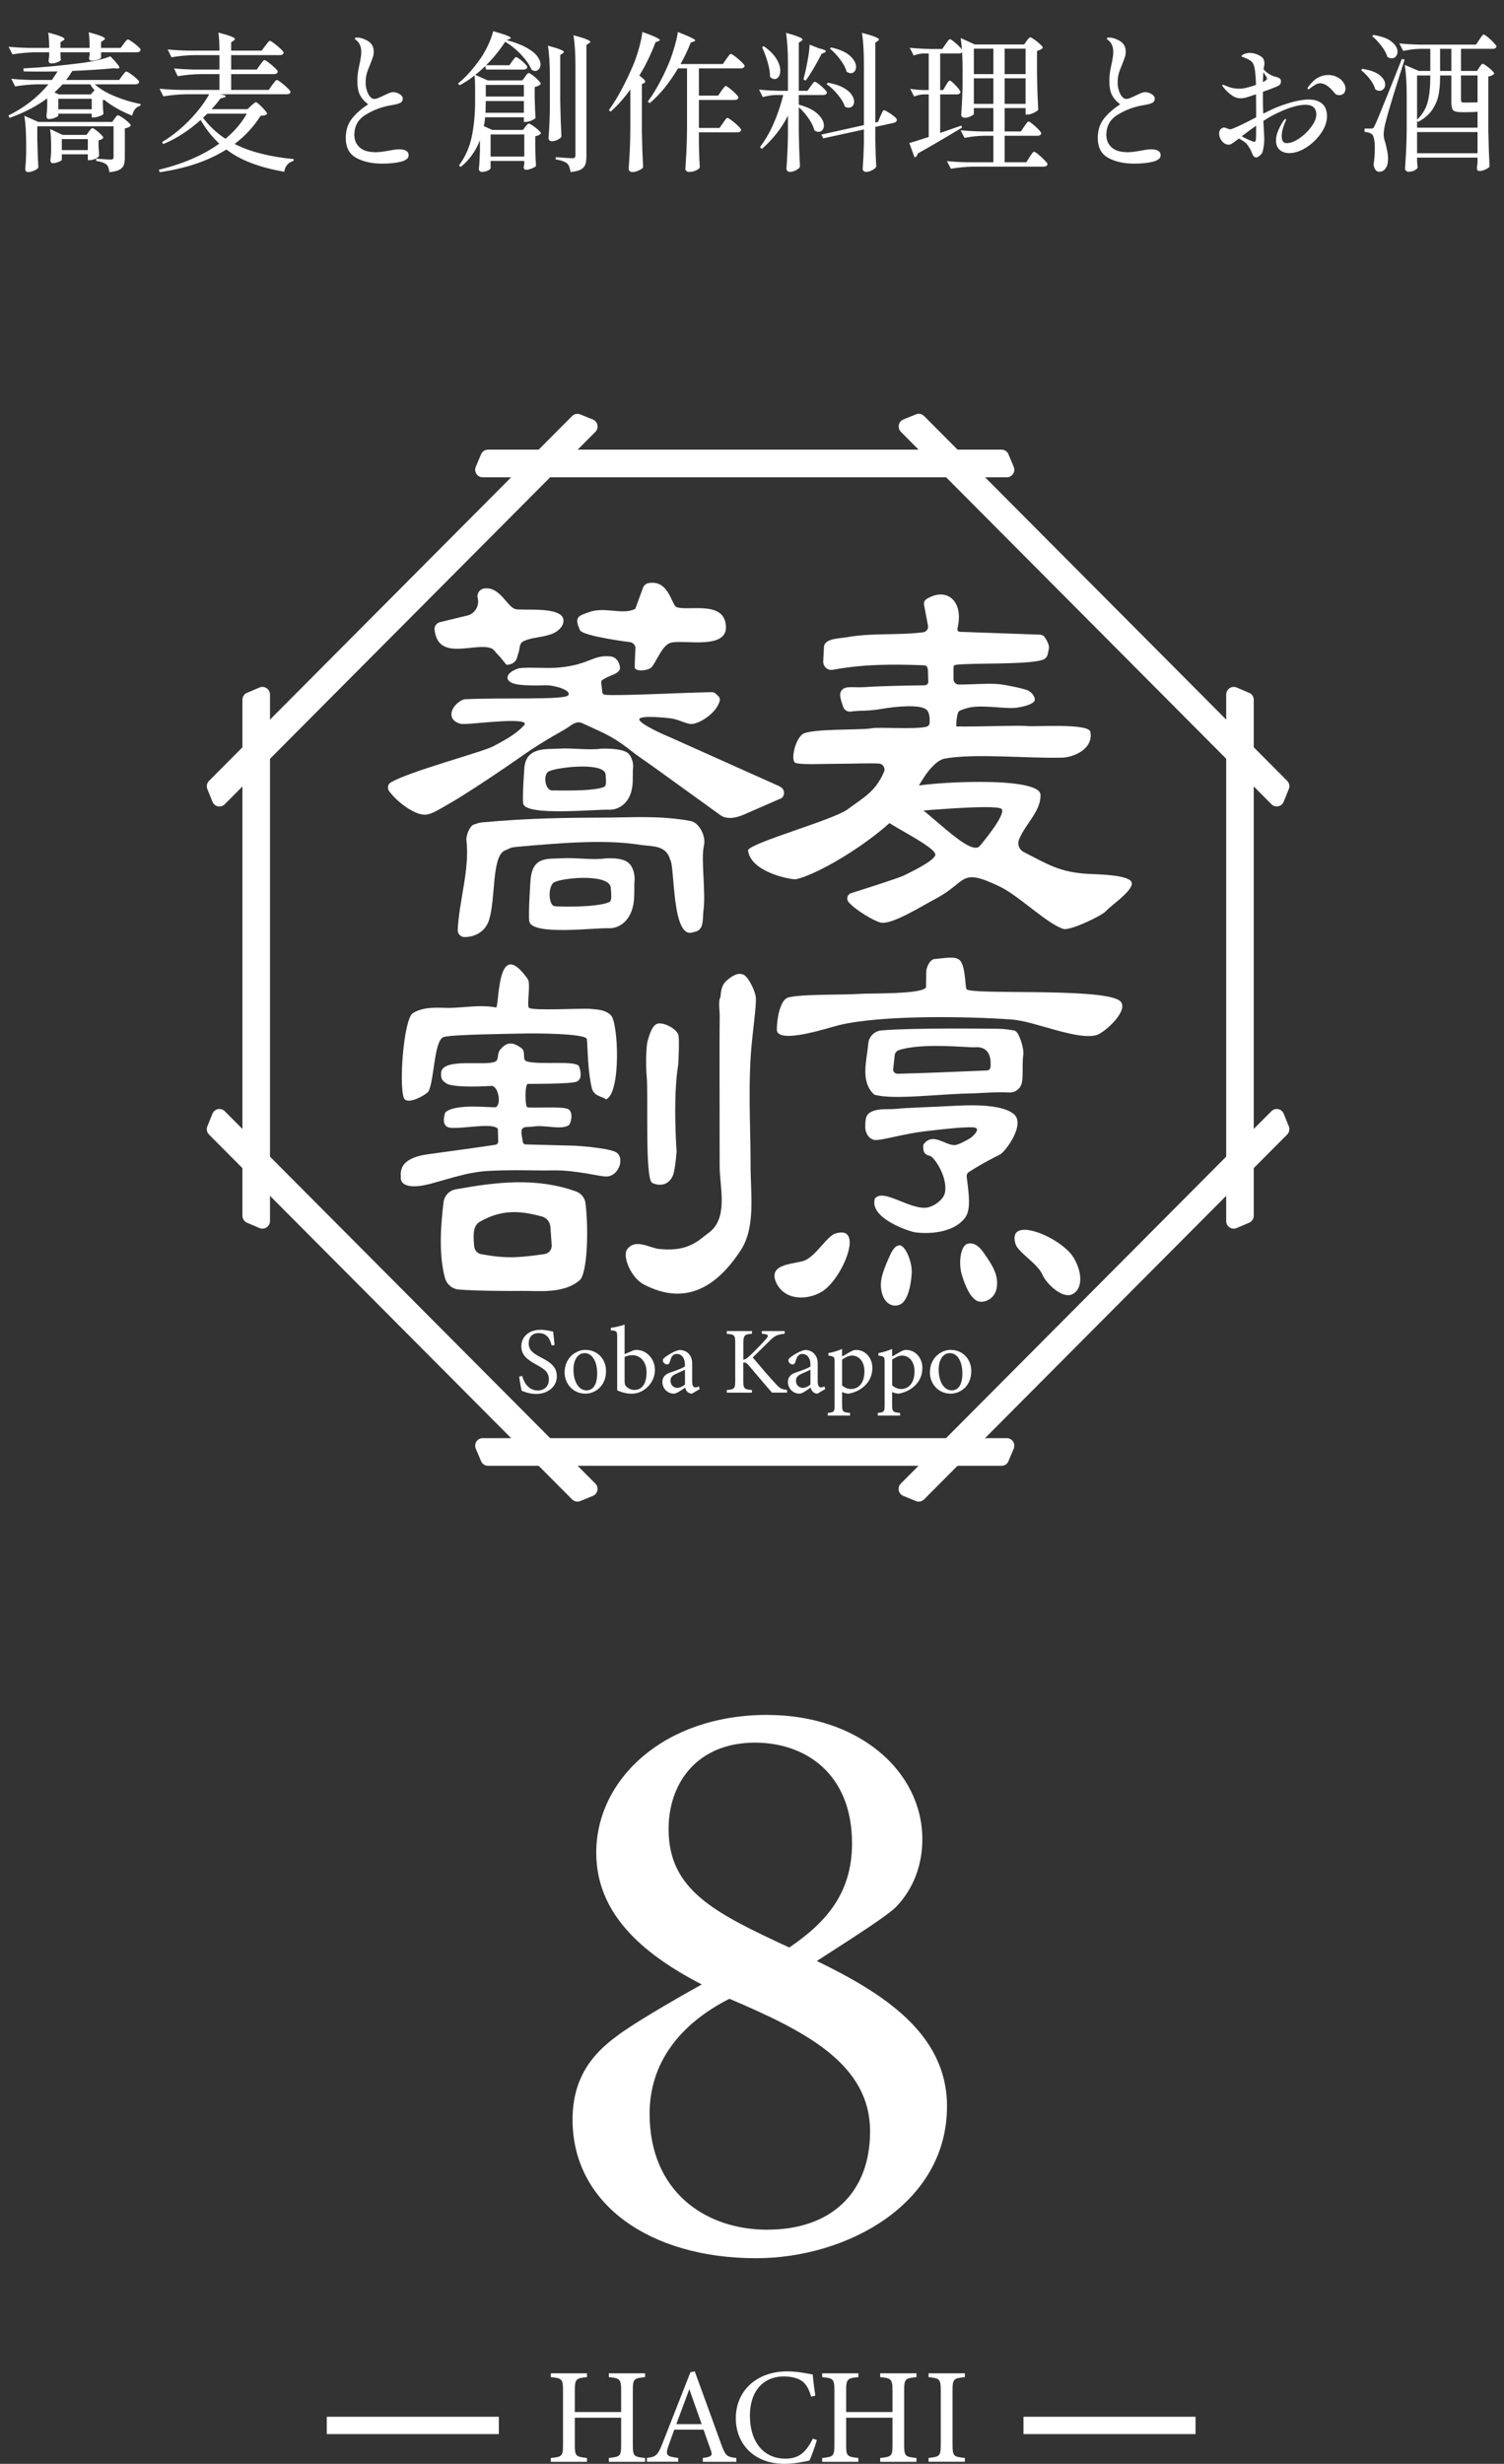
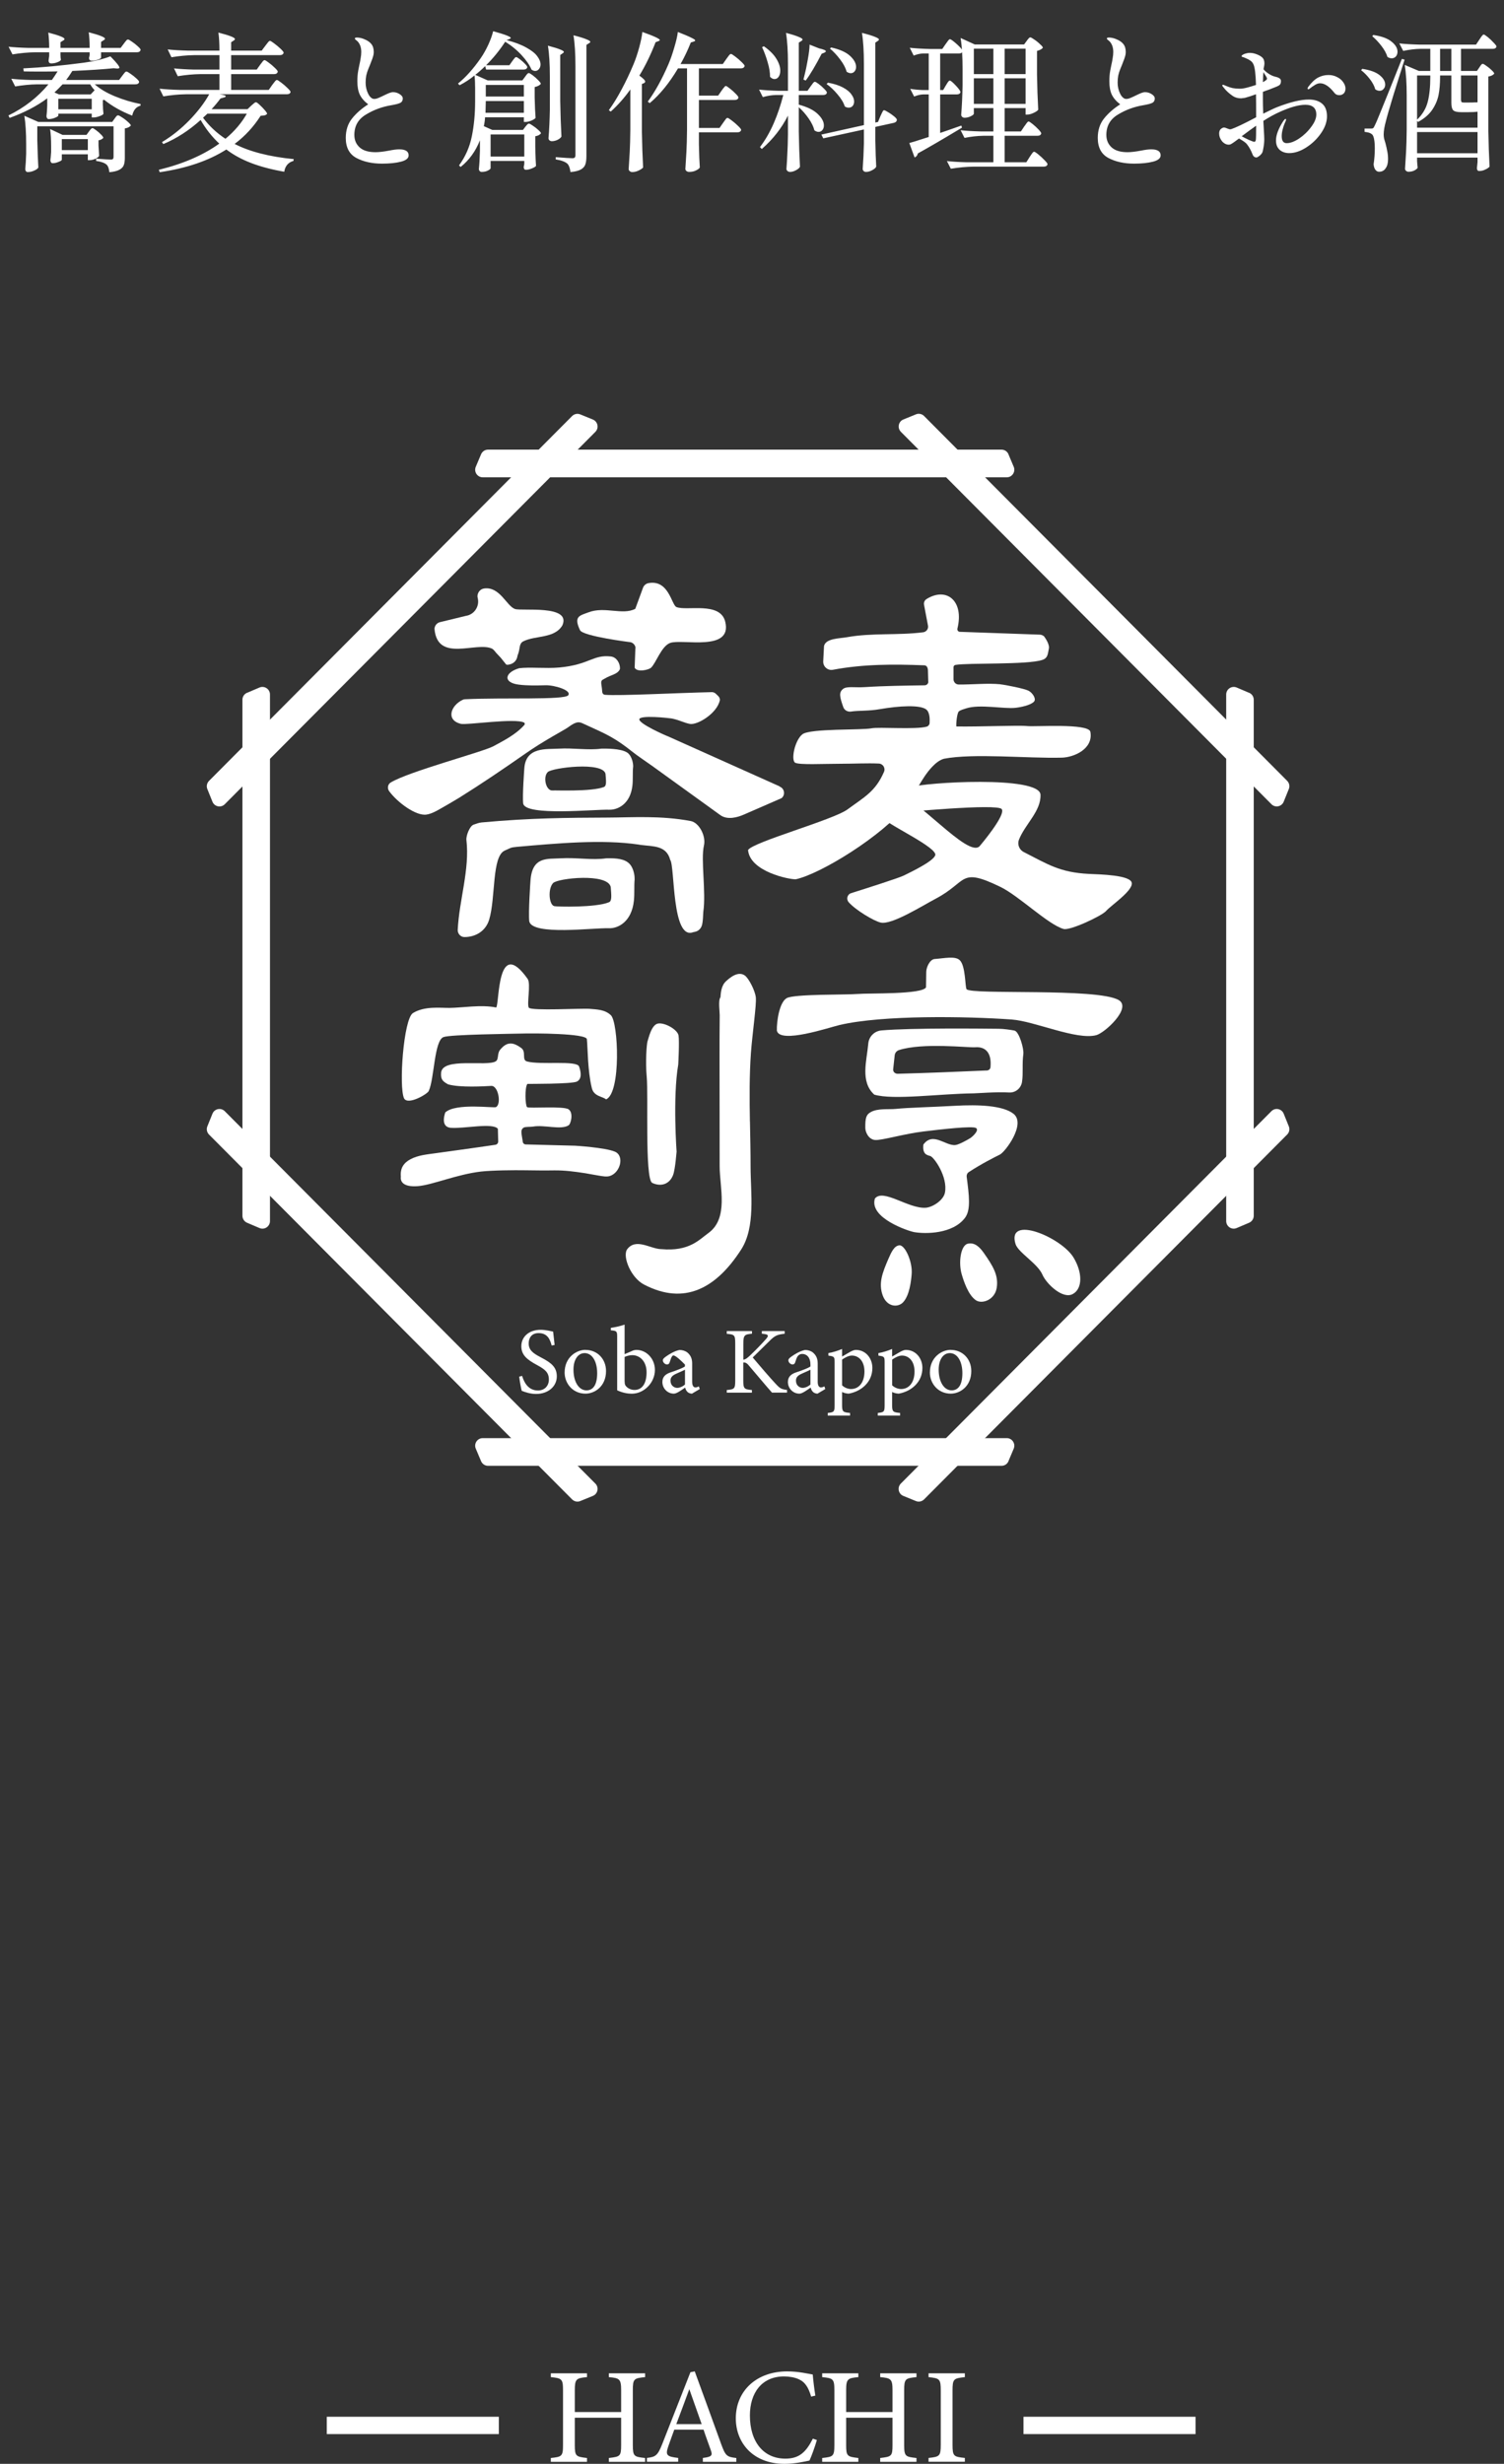
<svg xmlns="http://www.w3.org/2000/svg" width="160" height="262" viewBox="0 0 160 262" fill="none">
  <rect x="0" y="0" width="160" height="262" fill="#333333" stroke="none" />
  <path d="M106.429 72.771C106.998 72.832 108.956 73.219 109.409 73.447C109.8 73.637 110.241 74.258 110.033 74.565C109.825 74.872 108.987 75.155 108.038 75.266C106.79 75.407 104.221 74.854 102.784 75.327C102.465 75.431 102.202 75.499 102.019 75.634C101.823 75.775 101.707 76.826 101.737 77.25C104.087 77.293 108.418 77.109 109.256 77.207C110.094 77.305 115.826 76.881 115.997 77.822C116.327 79.64 114.254 80.537 112.951 80.568C109.262 80.66 103.573 80.076 100.41 80.685C99.976 80.814 99.566 81.121 99.174 81.533C98 82.761 97.284 84.586 96.434 85.655C93.871 88.887 87.331 92.918 84.658 93.501C83.966 93.532 79.782 92.69 79.58 90.392C80.051 89.551 88.646 87.185 90.157 86.073C91.95 84.752 93.124 84.187 94.042 82.079C94.219 81.674 93.932 81.213 93.497 81.195C92.213 81.139 91.026 81.213 89.191 81.219C87.557 81.219 85.11 81.348 84.609 81.115C84.107 80.881 84.541 78.712 85.367 78.079C86.193 77.447 91.687 77.656 92.708 77.447C93.491 77.287 97.443 77.6 98.587 77.269C98.758 77.219 98.881 77.072 98.893 76.894C98.917 76.457 98.917 75.757 98.544 75.45C97.914 74.934 95.663 75.05 93.589 75.413C92.409 75.622 91.283 75.542 90.543 75.665C90.182 75.72 89.827 75.53 89.705 75.18C89.313 74.055 89.24 73.643 89.668 73.275C90.059 72.937 90.928 73.14 92.023 73.066C94.066 72.931 96.348 72.906 98.361 72.875C98.544 72.875 98.703 72.752 98.752 72.574L98.716 71.278C98.703 71.014 98.605 70.762 98.342 70.749C95.039 70.621 91.84 70.614 88.61 71.223C88.059 71.327 87.551 70.891 87.576 70.326L87.661 68.697C87.845 67.868 89.313 67.905 90.114 67.757C92.794 67.278 95.51 67.579 98.208 67.235C98.55 67.192 98.789 66.866 98.722 66.528L98.299 64.298C98.257 64.058 98.367 63.825 98.575 63.696C100.704 62.381 102.576 63.899 101.854 66.836C101.811 67.008 101.927 67.18 102.104 67.186C103.756 67.247 109.17 67.432 110.614 67.487C110.779 67.493 110.938 67.555 111.066 67.665C111.066 67.665 111.697 68.47 111.58 68.986C111.464 69.502 111.495 69.969 110.895 70.172C109.292 70.713 102.979 70.467 101.64 70.707C101.523 70.725 101.438 70.829 101.438 70.952V72.236C101.438 72.531 101.682 72.783 101.97 72.789C103.414 72.808 105.065 72.624 106.436 72.765L106.429 72.771Z" fill="white" />
  <path d="M55.111 69.57C55.343 68.98 55.191 68.445 55.668 68.2C56.946 67.548 59.002 67.929 59.834 66.485C60.788 64.28 55.478 65.005 54.781 64.759C53.888 64.439 53.172 62.344 51.502 62.578C51.086 62.633 50.786 63.014 50.792 63.438L50.835 63.653C51.012 64.519 50.431 65.361 49.562 65.49L46.828 66.154C46.492 66.221 46.241 66.522 46.222 66.866C46.528 70.51 50.7 68.169 52.364 68.986C52.456 69.029 52.688 69.287 52.743 69.379L53.282 69.957L53.82 70.627C53.881 70.725 54.114 70.707 54.414 70.59C54.713 70.473 54.952 70.197 55.025 69.871C55.05 69.748 55.08 69.631 55.105 69.57H55.111Z" fill="white" />
  <path d="M82.939 83.621L71.102 78.319C70.747 78.19 67.939 76.943 68.013 76.482C68.086 76.021 71.041 76.341 71.414 76.396C71.414 76.396 71.542 76.421 71.603 76.433C72.356 76.605 72.833 76.881 73.402 76.98C74.203 77.115 76.283 75.861 76.577 74.467C76.607 74.332 76.528 74.141 76.43 74.043L76.167 73.785C76.057 73.674 75.904 73.606 75.751 73.6C72.074 73.68 65.847 74.012 64.36 73.883C64.195 73.871 64.079 73.736 64.067 73.57C64.012 72.648 63.773 72.415 64.25 72.206C64.55 72.04 64.526 72.027 65.241 71.739C65.957 71.45 65.957 71.081 65.957 71.081C65.957 70.485 65.578 69.883 64.99 69.809C63.082 69.582 62.721 70.688 59.479 70.983C58.084 71.106 56.328 70.915 55.233 71.057C53.686 71.505 53.471 72.587 55.191 72.802C56.126 72.918 57.075 72.894 58.047 72.869C58.977 72.845 60.837 73.404 60.451 73.932C60.066 74.46 53.539 74.159 49.465 74.356C49.385 74.356 49.306 74.374 49.238 74.411C47.941 75.007 47.403 76.593 49.042 76.974C49.66 77.115 54.842 76.335 55.753 76.838C55.845 76.888 55.851 77.023 55.778 77.096C54.879 78.104 53.618 78.743 52.493 79.351C51.355 79.966 43.445 82.049 41.555 83.216C41.249 83.406 41.182 83.824 41.39 84.119C42.277 85.336 44.259 86.792 45.372 86.62C45.88 86.54 46.382 86.27 46.84 86.005C47.525 85.612 48.211 85.225 48.877 84.814C51.257 83.327 53.582 81.748 55.882 80.144C56.793 79.505 57.741 78.921 58.696 78.362C59.185 78.073 59.675 77.797 60.164 77.514C60.598 77.268 61.137 76.728 61.675 76.82C61.834 76.844 61.981 76.918 62.128 76.986C63.07 77.428 64.036 77.828 64.948 78.338C65.737 78.774 66.471 79.302 67.18 79.867C67.884 80.427 68.636 80.912 69.364 81.434C71.347 82.866 73.335 84.297 75.317 85.729C75.751 86.042 76.191 86.362 76.626 86.675C77.39 87.228 78.473 86.915 79.165 86.608C79.856 86.3 81.789 85.471 83.141 84.875C83.575 84.525 83.459 83.837 82.939 83.646V83.621Z" fill="white" />
  <path d="M108.399 89.299C108.204 89.796 108.436 90.368 108.913 90.607C111.489 91.916 112.743 92.776 115.85 92.93C117.055 92.985 120.273 93.046 120.402 93.888C120.53 94.73 118.157 96.303 117.679 96.862C117.239 97.384 113.832 98.982 113.146 98.785C111.47 98.3 108.412 95.271 106.405 94.3C102.019 92.18 102.961 93.765 99.566 95.553C98.098 96.328 94.856 98.38 93.687 98.103C92.99 97.95 91.032 96.788 90.286 95.941C89.998 95.615 90.133 95.105 90.549 94.976C92.145 94.472 95.638 93.36 96.165 93.096C96.85 92.752 99.229 91.633 99.492 90.957C99.804 90.159 94.482 87.707 94.146 87.13C93.754 86.472 94.739 85.084 95.388 84.727C96.893 83.892 103.108 91.59 104.276 89.907C104.276 89.907 107.041 86.657 106.564 86.036C106.087 85.415 95.847 86.398 95.847 86.398C95.736 85.999 96.611 83.818 96.905 83.707C98.281 83.197 110.638 82.448 110.693 84.518C110.742 86.282 109.054 87.627 108.393 89.305L108.399 89.299Z" fill="white" />
  <path d="M67.982 89.815C64.049 89.225 59.112 89.692 55.019 90.048C54.248 90.116 54.322 90.183 53.71 90.442C52.303 91.037 52.744 95.461 52.04 97.79C51.679 98.988 50.627 99.645 49.404 99.645C49 99.645 48.675 99.283 48.694 98.877C48.847 95.725 49.985 92.445 49.618 89.323C49.569 88.887 49.96 87.843 50.376 87.695C50.67 87.591 50.957 87.48 51.257 87.455C56.475 86.976 60.329 86.958 64.666 86.939C67.266 86.927 70.294 86.706 73.481 87.308C74.387 87.48 75.121 88.918 74.888 89.907C74.534 91.406 75.127 94.865 74.821 96.948C74.797 97.096 74.803 98.134 74.632 98.509C74.356 99.111 73.849 99.086 73.738 99.129C71.444 99.996 71.811 92.107 71.297 91.431C70.888 89.895 69.499 90.018 68.251 89.858C68.208 89.858 67.982 89.821 67.982 89.821V89.815Z" fill="white" />
  <path d="M67.517 93.477C67.443 94.196 67.517 95.019 67.437 95.769C67.199 98.055 65.724 98.737 64.795 98.706C63.173 98.644 56.64 99.517 56.304 97.975C56.194 97.016 56.432 93.686 56.432 93.686C56.597 91.025 58.249 91.363 59.662 91.271C61.265 91.167 63.014 91.493 64.489 91.271C65.639 91.241 66.489 91.339 66.991 91.88C67.339 92.254 67.529 92.967 67.511 93.483L67.517 93.477ZM64.972 94.325C64.648 92.807 59.332 93.385 58.842 93.901C58.261 94.515 58.402 96.236 58.971 96.359C59.258 96.42 63.369 96.531 64.788 95.941C65.119 95.806 65.033 95.173 64.972 94.325Z" fill="white" />
  <path d="M67.352 81.545C67.284 82.171 67.352 82.89 67.278 83.542C67.052 85.538 65.676 86.135 64.807 86.104C63.29 86.049 55.973 86.81 55.661 85.465C55.557 84.629 55.778 81.717 55.778 81.717C55.931 79.394 58.127 79.689 59.454 79.609C60.953 79.517 62.599 79.8 63.975 79.609C65.052 79.585 66.397 79.671 66.868 80.144C67.193 80.47 67.37 81.09 67.358 81.545H67.352ZM64.415 82.282C64.109 80.961 58.732 81.643 58.274 82.098C57.729 82.632 58.084 84.132 58.794 84.058C59.063 84.027 62.91 84.205 64.244 83.689C64.556 83.566 64.471 83.019 64.415 82.282Z" fill="white" />
  <path d="M72.184 110.109C72.08 109.482 70.704 108.702 69.988 108.843C69.273 108.985 68.973 110.521 68.887 110.73C68.802 110.939 68.642 112.849 68.802 114.539C68.979 116.468 68.594 125.212 69.364 125.777C70.3 126.225 71.224 125.937 71.603 124.954C71.86 124.278 71.976 122.281 71.983 122.484C71.989 122.686 71.548 116.696 72.154 113.2C72.154 113.2 72.288 110.73 72.184 110.109Z" fill="white" />
  <path d="M79.776 119.246C79.733 116.812 79.715 114.373 79.886 111.971C80.033 109.949 80.492 106.822 80.406 106.06C80.32 105.298 79.648 104.051 79.268 103.756C78.546 103.197 77.647 103.965 77.237 104.34C76.717 104.819 76.681 105.587 76.644 106.054C76.387 106.337 76.571 107.621 76.564 107.965C76.546 109.501 76.546 111.037 76.546 112.573C76.546 116.388 76.558 120.198 76.558 124.013C76.558 126.25 77.543 129.549 75.359 131.122C74.374 131.829 73.316 133.095 70.361 132.83C69.211 132.83 67.627 131.571 66.691 132.886C66.226 133.691 67.138 135.878 68.502 136.591C72.796 138.839 76.179 137.015 78.84 132.886C80.4 130.471 79.85 126.821 79.85 124.106C79.85 122.502 79.813 120.88 79.782 119.258L79.776 119.246Z" fill="white" />
  <path d="M61.602 113.402C61.846 114.091 61.883 114.73 61.387 115.006C60.892 115.283 56.108 115.258 56.108 115.258C55.808 115.627 55.876 117.562 56.071 117.728C56.267 117.894 59.956 117.58 60.494 117.968C61.033 118.355 60.727 119.522 60.482 119.67C59.65 120.179 57.87 119.583 56.708 119.799C56.463 119.842 55.888 119.799 55.711 119.909C55.319 120.155 55.496 120.56 55.619 121.433C55.637 121.58 55.772 121.691 55.925 121.697L61.179 121.832C61.179 121.832 64.336 122.023 65.4 122.459C66.465 122.895 65.994 124.702 64.88 125.052C64.532 125.162 64.11 125.076 63.761 125.021C63.259 124.947 62.758 124.837 62.256 124.757C61.143 124.585 60.078 124.444 58.959 124.456C57.919 124.474 56.873 124.456 55.833 124.444C54.732 124.425 52.389 124.444 51.184 124.579C48.602 124.874 45.959 126.023 44.436 126.133C42.913 126.244 42.57 125.66 42.644 125.126C42.558 124.235 42.937 123.657 43.672 123.27C44.485 122.84 45.378 122.766 46.339 122.631C47.299 122.496 50.523 122.06 52.701 121.734C52.878 121.709 53.007 121.55 53.001 121.371L52.964 120.032C52.407 119.356 49.336 120.044 47.954 119.928C47.287 119.872 47.03 119.338 47.366 118.299C48.48 117.243 52.67 117.869 52.768 117.722C53.355 117.421 53.019 115.43 52.26 115.473C51.563 115.51 48.957 115.676 47.666 115.307C47.171 115.018 46.865 114.852 46.926 114.078C47.048 112.389 51.814 113.452 52.743 112.856C53.074 112.647 52.878 112.051 53.184 111.657C53.973 110.656 54.67 110.877 55.453 111.442C56.016 111.848 55.472 112.714 56.065 112.874C57.515 113.267 61.357 112.727 61.602 113.409V113.402Z" fill="white" />
-   <path d="M61.259 126.686C61.809 126.883 62.213 127.356 62.286 127.94C62.623 130.643 62.513 135.429 61.644 136.16C59.889 137.629 57.203 137.242 55.398 137.273C54.303 137.291 50.663 137.279 48.798 137.125C48.094 137.064 47.513 136.56 47.33 135.872C46.596 133.156 46.962 129.715 47.189 127.829C47.275 127.141 47.801 126.594 48.48 126.471C52.841 125.685 57.026 125.187 61.259 126.686ZM58.555 130.471C58.518 129.936 58.145 129.488 57.625 129.353C55.252 128.72 53.361 128.597 51.049 129.918C50.235 130.379 50.37 131.522 50.443 132.523C50.474 132.941 50.78 133.291 51.19 133.365C53.753 133.838 55.117 133.764 57.937 133.353C58.39 133.285 58.72 132.879 58.69 132.419L58.555 130.471Z" fill="white" />
  <path d="M56.267 107.16C56.53 107.51 61.895 107.209 62.715 107.277C63.535 107.344 64.354 107.357 64.984 107.953C65.792 108.715 66.085 116.223 64.477 116.905C64.091 116.579 63.18 116.604 62.959 115.701C62.501 113.796 62.537 111.51 62.433 110.503C62.372 109.882 56.75 109.864 55.453 109.907C54.579 109.931 47.892 109.999 47.177 110.281C46.18 110.675 46.21 114.742 45.605 116.026C45.452 116.346 43.396 117.556 42.986 116.8C42.411 115.565 42.931 108.334 43.934 107.725C45.164 106.97 46.791 107.185 47.813 107.179C49.122 107.172 51.226 106.804 52.78 107.136C53.153 106.865 52.817 99.425 56.133 104.094C56.5 104.616 56.01 106.828 56.267 107.179V107.16Z" fill="white" />
  <path d="M69.254 71.007C68.997 71.241 67.768 71.517 67.517 71.001L67.59 68.998C67.682 68.672 67.321 68.279 66.985 68.279C66.985 68.279 62.011 67.653 61.705 67.014C60.99 65.52 61.687 65.465 62.605 65.115C64.33 64.451 66.238 65.453 67.584 64.74L68.404 62.504C68.496 62.246 68.728 62.055 68.997 62.006C71.151 61.619 71.438 64.329 71.958 64.55C73.035 65.004 76.62 63.929 77.152 66.11C77.941 69.342 72.588 67.911 71.304 68.365C70.362 68.697 69.787 70.516 69.254 71.007Z" fill="white" />
  <path d="M106.381 122.772C105.867 123.018 104.325 123.804 103.053 124.646C102.894 124.751 102.814 124.947 102.839 125.138C103.09 127.11 103.304 128.652 102.655 129.506C101.352 131.227 98.453 131.233 97.235 131.018C96.685 130.919 92.433 129.537 93.075 127.448C93.962 126.36 96.599 128.529 98.459 128.431C99.211 128.388 100.373 127.632 100.526 126.821C100.851 125.15 99.358 123.03 98.96 122.926C98.563 122.821 98.122 122.705 98.232 121.709C99.26 120.302 100.606 121.894 101.652 121.758C102.007 121.715 102.839 121.261 103.218 121.027C103.42 120.904 104.209 120.204 103.836 119.952C103.463 119.7 100.055 120.1 98.22 120.321C96.171 120.566 93.785 121.285 93.088 121.224C92.39 121.162 92.06 120.376 92.054 119.952C92.035 118.822 92.182 118.527 92.604 118.275C93.357 117.826 94.55 117.998 95.302 117.918C96.623 117.777 99.132 117.728 101.609 117.587C104.087 117.445 106.717 117.55 107.83 118.447C109.17 119.534 106.925 122.508 106.375 122.772H106.381Z" fill="white" />
  <path d="M102.82 105.188C103.346 105.814 116.737 105.028 119.007 106.343C120.438 107.172 117.533 109.839 116.621 110.078C114.529 110.631 110.051 108.585 107.629 108.413C102.802 108.069 93.889 107.922 89.313 108.997C88.261 109.243 82.945 111.043 82.645 109.593C82.615 108.647 82.902 106.588 83.691 106.14C84.481 105.691 89.962 105.802 91.216 105.698C92.47 105.593 98.092 105.765 98.514 104.991L98.538 103.338C98.544 102.841 98.93 102.017 99.425 101.98C100.502 101.9 101.603 101.636 102.098 102.103C102.735 102.699 102.661 104.979 102.826 105.181L102.82 105.188Z" fill="white" />
  <path d="M108.87 112.063C108.717 113.095 108.87 114.109 108.724 115.055C108.62 115.725 108.032 116.21 107.359 116.174C105.995 116.094 103.995 116.26 103.56 116.266C99.982 116.303 95.039 117.003 93.008 116.401C91.485 115.019 92.213 112.788 92.372 110.963C92.439 110.226 93.02 109.642 93.754 109.575C97.033 109.286 104.747 109.384 106.246 109.397C106.735 109.397 107.543 109.513 107.916 109.587C108.424 109.685 108.944 111.565 108.864 112.069L108.87 112.063ZM104.961 113.839C105.169 113.833 105.353 113.691 105.371 113.482C105.518 111.873 104.766 111.283 103.75 111.363C103.028 111.424 98.171 110.847 95.632 111.664C95.388 111.744 95.21 111.959 95.18 112.217L95.021 113.685C94.978 113.98 95.229 114.195 95.522 114.183C98.777 114.097 101.572 113.974 104.955 113.833L104.961 113.839Z" fill="white" />
-   <path d="M88.897 131.159C92.029 130.213 89.601 136.019 87.453 137.34C85.894 138.299 83.434 138.317 82.559 136.357C81.642 134.293 84.664 134.44 85.624 134.029C86.842 133.506 87.973 131.436 88.897 131.159Z" fill="white" />
  <path d="M108.032 132.278C107.078 129.138 112.871 131.553 114.193 133.703C115.153 135.27 115.202 137.021 114.125 137.605C113.049 138.188 111.317 136.517 110.901 135.553C110.375 134.336 108.314 133.199 108.032 132.278Z" fill="white" />
  <path d="M95.706 132.425C96.281 132.413 97.101 134.182 96.984 135.503C96.923 136.234 96.758 137.746 96.079 138.477C95.528 139.073 94.348 138.993 93.901 137.74C93.455 136.486 93.834 135.417 94.519 133.844C94.813 133.174 95.131 132.443 95.706 132.425Z" fill="white" />
  <path d="M102.955 132.253C102.202 132.425 101.939 134.249 102.313 135.521C102.521 136.222 102.985 137.672 103.793 138.249C104.454 138.722 105.842 138.237 106.038 136.922C106.234 135.607 105.64 134.63 104.656 133.229C104.233 132.634 103.707 132.081 102.955 132.253Z" fill="white" />
-   <path d="M81.642 182.365C91.35 182.365 98.122 188.349 98.122 195.581C98.122 198.26 97.211 200.847 95.29 202.813C94.378 203.704 91.344 205.67 86.897 208.527C93.871 211.919 100.746 216.207 100.746 223.974C100.746 234.419 90.029 240.133 80.425 240.133C69.199 240.133 60.91 234.419 60.91 225.399C60.91 220.846 63.137 218.345 65.559 216.558C67.174 215.31 71.12 212.988 74.656 211.022C68.086 207.63 63.431 203.341 63.431 197.001C63.431 189.234 70.606 182.359 81.63 182.359L81.642 182.365ZM81.642 237.098C88.414 237.098 92.561 233.171 92.561 226.652C92.561 219.507 85.79 216.029 77.598 212.545C72.142 215.316 69.107 219.513 69.107 224.778C69.107 232.993 74.974 237.104 81.642 237.104V237.098ZM80.327 185.308C74.258 185.308 71.126 189.505 71.126 194.506C71.126 201.025 76.081 203.434 83.966 207.095C87.912 204.417 90.641 201.289 90.641 196.024C90.641 188.522 85.588 185.308 80.327 185.308Z" fill="white" />
  <path d="M68.63 252.778C67.431 252.894 67.321 252.968 67.321 254.185V259.991C67.321 261.207 67.45 261.25 68.63 261.379V261.785H64.77V261.379C65.969 261.232 66.079 261.207 66.079 259.991V257.097H61.149V259.991C61.149 261.195 61.265 261.238 62.446 261.379V261.785H58.598V261.379C59.766 261.25 59.895 261.207 59.895 259.991V254.185C59.895 252.968 59.766 252.894 58.598 252.778V252.372H62.446V252.778C61.295 252.882 61.149 252.98 61.149 254.185V256.489H66.079V254.185C66.079 252.98 65.92 252.882 64.77 252.778V252.372H68.63V252.778Z" fill="white" />
  <path d="M74.772 261.779V261.373C75.708 261.257 75.824 261.115 75.622 260.562C75.433 259.997 75.145 259.272 74.845 258.363H71.732C71.499 259.014 71.285 259.579 71.083 260.169C70.765 261.109 70.967 261.226 72.148 261.373V261.779H68.82V261.373C69.725 261.257 69.958 261.158 70.465 259.856L73.451 252.255L73.909 252.169C74.815 254.646 75.812 257.38 76.717 259.887C77.176 261.146 77.311 261.263 78.332 261.38V261.785H74.772V261.779ZM73.328 254.068C72.87 255.315 72.38 256.63 71.946 257.773H74.644L73.334 254.068H73.328Z" fill="white" />
  <path d="M86.903 259.463C86.701 260.157 86.328 261.201 86.114 261.65C85.698 261.736 84.572 262 83.477 262C80.033 262 78.277 259.696 78.277 257.165C78.277 254.209 80.51 252.169 83.74 252.169C84.982 252.169 85.985 252.427 86.462 252.501C86.517 253.153 86.621 254.019 86.738 254.744L86.291 254.848C86.004 253.878 85.655 253.288 84.921 252.98C84.548 252.808 83.954 252.704 83.41 252.704C81.03 252.704 79.776 254.467 79.776 256.857C79.776 259.653 81.22 261.447 83.55 261.447C85.019 261.447 85.74 260.765 86.475 259.321L86.909 259.469L86.903 259.463Z" fill="white" />
  <path d="M97.498 252.778C96.299 252.894 96.189 252.968 96.189 254.185V259.991C96.189 261.207 96.317 261.25 97.498 261.379V261.785H93.638V261.379C94.837 261.232 94.947 261.207 94.947 259.991V257.097H90.016V259.991C90.016 261.195 90.133 261.238 91.313 261.379V261.785H87.466V261.379C88.634 261.25 88.763 261.207 88.763 259.991V254.185C88.763 252.968 88.634 252.894 87.466 252.778V252.372H91.313V252.778C90.163 252.882 90.016 252.98 90.016 254.185V256.489H94.947V254.185C94.947 252.98 94.788 252.882 93.638 252.778V252.372H97.498V252.778Z" fill="white" />
  <path d="M98.783 261.779V261.373C99.963 261.244 100.08 261.183 100.08 259.954V254.209C100.08 252.962 99.963 252.907 98.783 252.778V252.372H102.643V252.778C101.444 252.907 101.334 252.968 101.334 254.209V259.954C101.334 261.201 101.45 261.244 102.643 261.373V261.779H98.783Z" fill="white" />
  <path d="M58.684 143.073C58.512 142.41 58.231 141.758 57.295 141.758C56.512 141.758 56.243 142.33 56.243 142.852C56.243 143.546 56.683 143.897 57.515 144.327C58.714 144.947 59.234 145.414 59.234 146.367C59.234 147.423 58.323 148.228 57.032 148.228C56.432 148.228 55.912 148.056 55.503 147.896C55.423 147.614 55.301 146.932 55.233 146.391L55.545 146.311C55.747 146.987 56.188 147.86 57.228 147.86C57.95 147.86 58.39 147.356 58.39 146.705C58.39 145.93 57.98 145.617 57.099 145.138C56.047 144.566 55.46 144.081 55.46 143.147C55.46 142.213 56.2 141.408 57.521 141.408C58.084 141.408 58.635 141.562 58.843 141.599C58.886 141.961 58.922 142.361 59.002 143.018L58.69 143.079L58.684 143.073Z" fill="white" />
  <path d="M62.287 143.546C63.535 143.546 64.471 144.499 64.471 145.795C64.471 147.423 63.272 148.197 62.287 148.197C60.904 148.197 60.066 147.079 60.066 145.955C60.066 144.314 61.339 143.54 62.287 143.54V143.546ZM62.17 143.89C61.559 143.89 61.008 144.486 61.008 145.647C61.008 146.925 61.571 147.847 62.391 147.847C63.009 147.847 63.529 147.392 63.529 146.016C63.529 144.843 63.045 143.884 62.17 143.884V143.89Z" fill="white" />
  <path d="M67.26 143.644C67.432 143.577 67.578 143.546 67.701 143.546C68.771 143.546 69.671 144.48 69.671 145.678C69.671 147.036 68.508 148.21 67.199 148.203C66.771 148.203 66.208 148.105 65.657 147.841V142.194C65.657 141.574 65.627 141.512 64.985 141.463V141.199C65.456 141.138 66.073 140.99 66.447 140.855V144.001L67.26 143.651V143.644ZM66.453 146.913C66.453 147.073 66.465 147.165 66.502 147.263C66.624 147.515 67.01 147.804 67.493 147.804C68.355 147.804 68.784 147.061 68.784 145.924C68.784 144.787 68.092 144.105 67.26 144.105C66.973 144.105 66.642 144.197 66.447 144.296V146.907L66.453 146.913Z" fill="white" />
-   <path d="M73.598 148.197C73.445 148.197 73.225 148.117 73.127 148.007C72.998 147.878 72.937 147.736 72.888 147.552C72.49 147.822 71.995 148.197 71.689 148.197C70.979 148.197 70.466 147.607 70.466 146.962C70.466 146.471 70.735 146.145 71.285 145.955C71.897 145.746 72.643 145.482 72.864 145.303V145.101C72.864 144.388 72.503 143.976 71.983 143.976C71.75 143.976 71.609 144.087 71.512 144.21C71.401 144.351 71.334 144.572 71.243 144.861C71.194 145.021 71.102 145.094 70.955 145.094C70.765 145.094 70.514 144.892 70.514 144.652C70.514 144.511 70.643 144.394 70.845 144.253C71.132 144.044 71.713 143.669 72.289 143.552C72.588 143.552 72.9 143.644 73.127 143.823C73.475 144.124 73.634 144.468 73.634 144.99V146.932C73.634 147.392 73.806 147.534 73.983 147.534C74.105 147.534 74.234 147.485 74.344 147.423L74.442 147.706L73.592 148.21L73.598 148.197ZM72.87 145.654C72.65 145.764 72.172 145.973 71.94 146.078C71.561 146.25 71.328 146.44 71.328 146.809C71.328 147.343 71.726 147.583 72.05 147.583C72.307 147.583 72.668 147.423 72.87 147.22V145.654Z" fill="white" />
+   <path d="M73.598 148.197C73.445 148.197 73.225 148.117 73.127 148.007C72.998 147.878 72.937 147.736 72.888 147.552C72.49 147.822 71.995 148.197 71.689 148.197C70.979 148.197 70.466 147.607 70.466 146.962C70.466 146.471 70.735 146.145 71.285 145.955C71.897 145.746 72.643 145.482 72.864 145.303V145.101C71.75 143.976 71.609 144.087 71.512 144.21C71.401 144.351 71.334 144.572 71.243 144.861C71.194 145.021 71.102 145.094 70.955 145.094C70.765 145.094 70.514 144.892 70.514 144.652C70.514 144.511 70.643 144.394 70.845 144.253C71.132 144.044 71.713 143.669 72.289 143.552C72.588 143.552 72.9 143.644 73.127 143.823C73.475 144.124 73.634 144.468 73.634 144.99V146.932C73.634 147.392 73.806 147.534 73.983 147.534C74.105 147.534 74.234 147.485 74.344 147.423L74.442 147.706L73.592 148.21L73.598 148.197ZM72.87 145.654C72.65 145.764 72.172 145.973 71.94 146.078C71.561 146.25 71.328 146.44 71.328 146.809C71.328 147.343 71.726 147.583 72.05 147.583C72.307 147.583 72.668 147.423 72.87 147.22V145.654Z" fill="white" />
  <path d="M77.323 141.543H79.997V141.826C79.213 141.893 79.079 141.967 79.079 142.864V144.59C79.281 144.572 79.507 144.412 79.801 144.13C80.364 143.595 81.03 142.913 81.489 142.391C81.789 142.047 81.758 141.918 81.33 141.856L81.049 141.826V141.543H83.477V141.826C82.725 141.918 82.468 141.967 81.795 142.661C81.495 142.95 80.712 143.718 80.076 144.351C80.835 145.254 81.948 146.544 82.468 147.097C82.976 147.65 83.11 147.73 83.728 147.804V148.087H82.125C81.355 147.214 80.547 146.237 79.636 145.174C79.403 144.892 79.238 144.873 79.073 144.885V146.796C79.073 147.669 79.165 147.742 79.99 147.81V148.093H77.317V147.81C78.137 147.742 78.216 147.669 78.216 146.796V142.876C78.216 141.973 78.149 141.899 77.317 141.838V141.555L77.323 141.543Z" fill="white" />
  <path d="M86.952 148.197C86.799 148.197 86.579 148.117 86.481 148.007C86.352 147.878 86.291 147.736 86.242 147.552C85.845 147.822 85.349 148.197 85.043 148.197C84.334 148.197 83.82 147.607 83.82 146.962C83.82 146.471 84.089 146.145 84.639 145.955C85.251 145.746 85.998 145.482 86.218 145.303V145.101C86.218 144.388 85.857 143.976 85.337 143.976C85.105 143.976 84.964 144.087 84.866 144.21C84.756 144.351 84.689 144.572 84.597 144.861C84.548 145.021 84.456 145.094 84.309 145.094C84.12 145.094 83.869 144.892 83.869 144.652C83.869 144.511 83.997 144.394 84.199 144.253C84.487 144.044 85.068 143.669 85.643 143.552C85.943 143.552 86.254 143.644 86.481 143.823C86.83 144.124 86.989 144.468 86.989 144.99V146.932C86.989 147.392 87.16 147.534 87.337 147.534C87.46 147.534 87.588 147.485 87.698 147.423L87.796 147.706L86.946 148.21L86.952 148.197ZM86.218 145.654C85.998 145.764 85.52 145.973 85.288 146.078C84.909 146.25 84.676 146.44 84.676 146.809C84.676 147.343 85.074 147.583 85.398 147.583C85.655 147.583 86.016 147.423 86.218 147.22V145.654Z" fill="white" />
  <path d="M88.132 143.878C88.603 143.81 89.124 143.638 89.582 143.448V144.253C89.582 144.253 90.414 143.767 90.451 143.749C90.69 143.62 90.904 143.546 91.032 143.546C92.133 143.546 92.806 144.468 92.806 145.463C92.806 146.993 91.607 147.958 90.292 148.197C89.992 148.185 89.723 148.099 89.582 148.019V149.377C89.582 150.12 89.662 150.182 90.433 150.249V150.532H88.059V150.249C88.707 150.182 88.787 150.127 88.787 149.457V144.885C88.787 144.283 88.769 144.24 88.126 144.154V143.884L88.132 143.878ZM89.582 147.312C89.815 147.546 90.2 147.706 90.531 147.706C91.399 147.706 91.962 146.975 91.962 145.844C91.962 144.713 91.332 144.148 90.622 144.148C90.274 144.148 89.852 144.382 89.582 144.578V147.312Z" fill="white" />
  <path d="M93.455 143.878C93.926 143.81 94.446 143.638 94.905 143.448V144.253C94.905 144.253 95.737 143.767 95.773 143.749C96.012 143.62 96.226 143.546 96.354 143.546C97.456 143.546 98.128 144.468 98.128 145.463C98.128 146.993 96.929 147.958 95.614 148.197C95.314 148.185 95.045 148.099 94.905 148.019V149.377C94.905 150.12 94.984 150.182 95.755 150.249V150.532H93.381V150.249C94.03 150.182 94.109 150.127 94.109 149.457V144.885C94.109 144.283 94.091 144.24 93.449 144.154V143.884L93.455 143.878ZM94.911 147.312C95.143 147.546 95.528 147.706 95.859 147.706C96.728 147.706 97.29 146.975 97.29 145.844C97.29 144.713 96.66 144.148 95.951 144.148C95.602 144.148 95.18 144.382 94.911 144.578V147.312Z" fill="white" />
  <path d="M101.144 143.546C102.392 143.546 103.328 144.499 103.328 145.795C103.328 147.423 102.129 148.197 101.144 148.197C99.762 148.197 98.924 147.079 98.924 145.955C98.924 144.314 100.196 143.54 101.144 143.54V143.546ZM101.022 143.89C100.41 143.89 99.86 144.486 99.86 145.647C99.86 146.925 100.423 147.847 101.242 147.847C101.86 147.847 102.38 147.392 102.38 146.016C102.38 144.843 101.897 143.884 101.022 143.884V143.89Z" fill="white" />
  <path d="M107.286 48.304C107.158 48.004 106.87 47.813 106.546 47.813H51.918C51.593 47.813 51.306 48.01 51.178 48.304L50.615 49.638C50.388 50.166 50.78 50.756 51.355 50.756H107.103C107.678 50.756 108.063 50.166 107.843 49.638L107.28 48.304H107.286Z" fill="white" />
  <path d="M107.286 155.38C107.158 155.681 106.87 155.871 106.546 155.871H51.918C51.593 155.871 51.306 155.675 51.178 155.38L50.615 154.046C50.388 153.518 50.78 152.928 51.355 152.928H107.103C107.678 152.928 108.063 153.518 107.843 154.046L107.28 155.38H107.286Z" fill="white" />
  <path d="M26.28 73.668C25.98 73.797 25.79 74.086 25.79 74.412V129.279C25.79 129.605 25.986 129.894 26.28 130.023L27.607 130.588C28.133 130.815 28.721 130.422 28.721 129.845V73.853C28.721 73.275 28.133 72.888 27.607 73.109L26.28 73.674V73.668Z" fill="white" />
  <path d="M132.887 73.668C133.187 73.797 133.377 74.086 133.377 74.412V129.279C133.377 129.605 133.181 129.894 132.887 130.023L131.56 130.588C131.034 130.815 130.446 130.422 130.446 129.845V73.853C130.446 73.275 131.034 72.888 131.56 73.109L132.887 73.674V73.668Z" fill="white" />
  <path d="M22.059 119.774C21.936 120.075 22.01 120.419 22.236 120.646L60.861 159.441C61.088 159.668 61.43 159.742 61.73 159.619L63.07 159.072C63.602 158.857 63.742 158.163 63.333 157.757L23.912 118.164C23.509 117.758 22.817 117.894 22.603 118.428L22.059 119.774Z" fill="white" />
  <path d="M97.437 44.059C97.737 43.936 98.079 44.01 98.306 44.237L136.931 83.032C137.157 83.259 137.231 83.603 137.108 83.904L136.564 85.25C136.35 85.784 135.658 85.926 135.255 85.514L95.84 45.921C95.437 45.515 95.571 44.821 96.103 44.606L97.443 44.059H97.437Z" fill="white" />
  <path d="M97.437 159.619C97.737 159.742 98.079 159.668 98.306 159.441L136.931 120.646C137.157 120.419 137.231 120.075 137.108 119.774L136.564 118.428C136.35 117.894 135.658 117.752 135.255 118.164L95.834 157.757C95.43 158.163 95.565 158.857 96.097 159.072L97.437 159.619Z" fill="white" />
  <path d="M22.059 83.91C21.936 83.609 22.01 83.265 22.236 83.038L60.861 44.243C61.088 44.016 61.43 43.943 61.73 44.065L63.07 44.612C63.602 44.827 63.742 45.522 63.333 45.927L23.912 85.52C23.509 85.926 22.817 85.791 22.603 85.256L22.059 83.91Z" fill="white" />
  <path d="M127.186 256.993H108.883V258.836H127.186V256.993Z" fill="white" />
  <path d="M53.068 256.993H34.764V258.836H53.068V256.993Z" fill="white" />
  <path d="M13.168 4.648C13.2 4.605 13.248 4.541 13.312 4.456C13.376 4.371 13.429 4.307 13.472 4.264C13.525 4.221 13.573 4.2 13.616 4.2C13.68 4.2 13.824 4.28 14.048 4.44C14.272 4.589 14.48 4.755 14.672 4.936C14.864 5.107 14.96 5.229 14.96 5.304C14.917 5.475 14.784 5.56 14.56 5.56H10.752V6.136C10.752 6.189 10.64 6.259 10.416 6.344C10.192 6.419 9.968 6.456 9.744 6.456C9.563 6.456 9.472 6.349 9.472 6.136C9.483 6.125 9.504 6.035 9.536 5.864V5.56H6.432V5.848C6.443 5.955 6.448 6.056 6.448 6.152C6.459 6.237 6.469 6.301 6.48 6.344C6.459 6.44 6.336 6.531 6.112 6.616C5.899 6.701 5.68 6.744 5.456 6.744C5.264 6.744 5.168 6.637 5.168 6.424C5.168 6.403 5.189 6.248 5.232 5.96V5.56H3.728C2.971 5.571 2.171 5.645 1.328 5.784L0.912 4.968C1.499 5.032 2.208 5.075 3.04 5.096H5.232C5.232 4.467 5.2 3.923 5.136 3.464C6.288 3.763 6.864 3.992 6.864 4.152C6.864 4.205 6.816 4.259 6.72 4.312L6.432 4.488V5.096H9.536C9.536 4.445 9.504 3.891 9.44 3.432C10.592 3.731 11.168 3.96 11.168 4.12C11.168 4.173 11.12 4.227 11.024 4.28L10.752 4.456V5.096H12.832L13.168 4.648ZM13.008 8.056C13.04 8.013 13.088 7.949 13.152 7.864C13.216 7.779 13.269 7.715 13.312 7.672C13.365 7.629 13.413 7.608 13.456 7.608C13.52 7.608 13.664 7.688 13.888 7.848C14.112 7.997 14.32 8.163 14.512 8.344C14.704 8.515 14.8 8.637 14.8 8.712C14.768 8.883 14.629 8.968 14.384 8.968H10.08C10.635 9.459 11.355 9.885 12.24 10.248C13.125 10.611 14.032 10.883 14.96 11.064L14.944 11.24C14.485 11.357 14.192 11.709 14.064 12.296C12.912 11.848 11.92 11.288 11.088 10.616L10.944 10.648V11.16C10.955 11.277 10.96 11.416 10.96 11.576L11.008 12.104C10.965 12.189 10.821 12.275 10.576 12.36C10.341 12.445 10.139 12.488 9.968 12.488H9.76V12.088H6.208V12.28C6.208 12.344 6.091 12.424 5.856 12.52C5.632 12.616 5.408 12.664 5.184 12.664C5.109 12.664 5.051 12.632 5.008 12.568C4.965 12.504 4.944 12.429 4.944 12.344C4.976 12.077 4.997 11.816 5.008 11.56L5.024 11.192V10.456C3.925 11.277 2.592 11.971 1.024 12.536L0.896 12.28C2.592 11.448 4.011 10.344 5.152 8.968H3.92C3.195 8.979 2.427 9.053 1.616 9.192L1.2 8.376C1.787 8.44 2.496 8.483 3.328 8.504H5.52C5.669 8.301 5.872 7.997 6.128 7.592C5.723 7.603 5.115 7.608 4.304 7.608C3.504 7.608 2.912 7.603 2.528 7.592L2.48 7.272C4.464 7.176 6.619 6.973 8.944 6.664C10.021 6.515 10.955 6.291 11.744 5.992C12.384 6.643 12.704 7.043 12.704 7.192C12.704 7.256 12.624 7.288 12.464 7.288L12.08 7.256C10.928 7.373 9.467 7.469 7.696 7.544C7.451 7.939 7.232 8.259 7.04 8.504H12.672L13.008 8.056ZM6.272 10.04H9.648L10.064 9.592C9.872 9.389 9.717 9.181 9.6 8.968H6.656C6.379 9.267 6.091 9.555 5.792 9.832L6.272 10.04ZM6.208 10.504V11.624H9.76V10.504H6.208ZM3.968 14.92C4 16.168 4.037 17.133 4.08 17.816C4.016 17.933 3.872 18.04 3.648 18.136C3.424 18.243 3.189 18.296 2.944 18.296C2.869 18.296 2.805 18.264 2.752 18.2C2.709 18.136 2.688 18.061 2.688 17.976C2.731 17.539 2.763 16.989 2.784 16.328V15.336C2.784 14.131 2.72 13.123 2.592 12.312L4.08 12.968H11.936L12.192 12.616C12.224 12.573 12.261 12.52 12.304 12.456C12.357 12.392 12.4 12.344 12.432 12.312C12.475 12.28 12.517 12.264 12.56 12.264C12.624 12.264 12.768 12.339 12.992 12.488C13.227 12.637 13.44 12.803 13.632 12.984C13.824 13.155 13.92 13.277 13.92 13.352C13.867 13.416 13.781 13.48 13.664 13.544C13.547 13.597 13.419 13.635 13.28 13.656V16.776C13.28 17.107 13.243 17.368 13.168 17.56C13.093 17.763 12.933 17.928 12.688 18.056C12.453 18.184 12.101 18.269 11.632 18.312C11.6 17.939 11.504 17.672 11.344 17.512C11.131 17.32 10.757 17.187 10.224 17.112V16.872C11.067 16.936 11.589 16.968 11.792 16.968C11.899 16.968 11.973 16.947 12.016 16.904C12.059 16.851 12.08 16.776 12.08 16.68V13.432H3.968V14.92ZM9.456 13.992C9.488 13.949 9.541 13.88 9.616 13.784C9.701 13.677 9.776 13.624 9.84 13.624C9.904 13.624 10.032 13.699 10.224 13.848C10.416 13.987 10.592 14.141 10.752 14.312C10.912 14.472 10.992 14.589 10.992 14.664C10.949 14.717 10.88 14.771 10.784 14.824C10.688 14.877 10.587 14.909 10.48 14.92V15.496L10.512 15.976C10.512 16.093 10.523 16.291 10.544 16.568C10.501 16.675 10.368 16.781 10.144 16.888C9.92 16.984 9.712 17.032 9.52 17.032H9.344V16.408H6.576V16.984C6.576 17.048 6.464 17.123 6.24 17.208C6.027 17.304 5.813 17.352 5.6 17.352C5.525 17.352 5.467 17.32 5.424 17.256C5.381 17.192 5.36 17.117 5.36 17.032C5.381 16.915 5.408 16.627 5.44 16.168V15.576C5.44 14.819 5.403 14.2 5.328 13.72L6.656 14.344H9.2L9.456 13.992ZM6.576 14.792V15.96H9.344V14.792H6.576ZM28.96 9.032C29.013 8.968 29.067 8.899 29.12 8.824C29.184 8.739 29.243 8.664 29.296 8.6C29.36 8.536 29.413 8.504 29.456 8.504C29.52 8.504 29.669 8.595 29.904 8.776C30.149 8.957 30.379 9.155 30.592 9.368C30.805 9.571 30.912 9.709 30.912 9.784C30.869 9.944 30.736 10.024 30.512 10.024H23.36C23.797 10.088 24.016 10.157 24.016 10.232C24.016 10.296 23.941 10.344 23.792 10.376L23.456 10.472C23.189 10.835 22.875 11.213 22.512 11.608H26.336L26.72 11.24C26.763 11.197 26.843 11.128 26.96 11.032C27.077 10.925 27.168 10.872 27.232 10.872C27.296 10.872 27.424 10.963 27.616 11.144C27.808 11.315 27.989 11.501 28.16 11.704C28.331 11.896 28.416 12.029 28.416 12.104C28.352 12.179 28.267 12.232 28.16 12.264C28.064 12.285 27.92 12.301 27.728 12.312C26.971 13.496 26.048 14.493 24.96 15.304C26.549 16.125 28.645 16.664 31.248 16.92L31.216 17.112C30.949 17.187 30.731 17.32 30.56 17.512C30.389 17.715 30.283 17.965 30.24 18.264C28.896 18.029 27.723 17.72 26.72 17.336C25.717 16.952 24.837 16.472 24.08 15.896C22.203 17.091 19.84 17.896 16.992 18.312L16.896 18.056C19.477 17.427 21.621 16.499 23.328 15.272C22.56 14.557 21.899 13.72 21.344 12.76C20.096 13.88 18.773 14.733 17.376 15.32L17.232 15.112C18.267 14.493 19.237 13.72 20.144 12.792C21.051 11.853 21.755 10.931 22.256 10.024H19.776C19.019 10.035 18.219 10.109 17.376 10.248L16.976 9.432C17.563 9.496 18.272 9.539 19.104 9.56H23.344V7.88H21.312C20.555 7.891 19.755 7.965 18.912 8.104L18.512 7.272C19.099 7.336 19.808 7.379 20.64 7.4H23.344V5.864H20.64C19.883 5.875 19.083 5.949 18.24 6.088L17.84 5.256C18.427 5.32 19.136 5.363 19.968 5.384H23.344C23.344 4.595 23.307 3.955 23.232 3.464C24.405 3.763 24.992 3.992 24.992 4.152C24.992 4.205 24.949 4.259 24.864 4.312L24.592 4.488V5.384H27.84L28.224 4.872C28.277 4.808 28.331 4.739 28.384 4.664C28.448 4.579 28.507 4.504 28.56 4.44C28.624 4.376 28.677 4.344 28.72 4.344C28.784 4.344 28.933 4.435 29.168 4.616C29.413 4.797 29.643 4.989 29.856 5.192C30.069 5.395 30.176 5.533 30.176 5.608C30.133 5.779 29.989 5.864 29.744 5.864H24.592V7.4H27.312L27.664 6.904C27.696 6.861 27.749 6.792 27.824 6.696C27.899 6.589 27.957 6.515 28 6.472C28.053 6.419 28.101 6.392 28.144 6.392C28.208 6.392 28.357 6.483 28.592 6.664C28.827 6.835 29.045 7.021 29.248 7.224C29.451 7.416 29.552 7.549 29.552 7.624C29.509 7.795 29.381 7.88 29.168 7.88H24.592V9.56H28.592L28.96 9.032ZM21.6 12.52C22.251 13.395 23.045 14.141 23.984 14.76C24.955 13.949 25.712 13.059 26.256 12.088H22.064L21.6 12.52ZM40.64 17.4C39.573 17.4 38.661 17.197 37.904 16.792C37.157 16.387 36.784 15.677 36.784 14.664C36.784 13.853 37.003 13.171 37.44 12.616C37.888 12.051 38.464 11.544 39.168 11.096C38.752 10.776 38.453 10.429 38.272 10.056C38.101 9.683 38.016 9.213 38.016 8.648C38.016 8.221 38.048 7.837 38.112 7.496C38.187 7.144 38.229 6.931 38.24 6.856C38.293 6.632 38.336 6.408 38.368 6.184C38.411 5.949 38.432 5.731 38.432 5.528C38.432 5.069 38.309 4.701 38.064 4.424C37.989 4.349 37.915 4.285 37.84 4.232C37.776 4.168 37.744 4.125 37.744 4.104C37.744 4.029 37.824 3.992 37.984 3.992C38.091 3.992 38.219 4.008 38.368 4.04C38.517 4.072 38.645 4.115 38.752 4.168C39.083 4.296 39.333 4.467 39.504 4.68C39.675 4.893 39.76 5.171 39.76 5.512C39.76 5.693 39.733 5.864 39.68 6.024C39.637 6.184 39.579 6.349 39.504 6.52C39.44 6.68 39.392 6.808 39.36 6.904C39.328 6.989 39.264 7.144 39.168 7.368C39.083 7.581 39.013 7.805 38.96 8.04C38.917 8.275 38.896 8.525 38.896 8.792C38.896 9.208 38.987 9.603 39.168 9.976C39.36 10.339 39.573 10.52 39.808 10.52C39.936 10.52 40.08 10.488 40.24 10.424C40.4 10.36 40.608 10.264 40.864 10.136C40.928 10.104 41.067 10.04 41.28 9.944C41.504 9.848 41.68 9.8 41.808 9.8C42.064 9.8 42.299 9.869 42.512 10.008C42.736 10.147 42.848 10.301 42.848 10.472C42.848 10.696 42.752 10.856 42.56 10.952C42.368 11.037 42.053 11.117 41.616 11.192C40.645 11.352 39.749 11.683 38.928 12.184C38.107 12.675 37.696 13.395 37.696 14.344C37.696 14.888 37.883 15.331 38.256 15.672C38.629 16.013 39.195 16.184 39.952 16.184C40.304 16.184 40.768 16.131 41.344 16.024C41.824 15.928 42.197 15.88 42.464 15.88C43.136 15.88 43.472 16.093 43.472 16.52C43.472 16.829 43.2 17.053 42.656 17.192C42.123 17.331 41.451 17.4 40.64 17.4ZM56.272 13.144C56.336 13.144 56.475 13.219 56.688 13.368C56.901 13.507 57.099 13.661 57.28 13.832C57.461 13.992 57.552 14.109 57.552 14.184C57.499 14.248 57.419 14.312 57.312 14.376C57.205 14.429 57.083 14.467 56.944 14.488V15.576L56.96 16.248C56.971 16.728 56.992 17.192 57.024 17.64C56.971 17.725 56.821 17.816 56.576 17.912C56.341 18.008 56.133 18.056 55.952 18.056C55.867 18.056 55.803 18.024 55.76 17.96C55.728 17.896 55.712 17.821 55.712 17.736C55.723 17.725 55.744 17.624 55.776 17.432V17.112H52.192V17.88C52.192 17.955 52.096 18.04 51.904 18.136C51.723 18.232 51.499 18.28 51.232 18.28C51.147 18.28 51.077 18.248 51.024 18.184C50.971 18.12 50.944 18.045 50.944 17.96C50.997 17.48 51.035 16.84 51.056 16.04V14.92C50.597 16.083 49.915 17.027 49.008 17.752L48.832 17.592C49.515 16.653 49.968 15.624 50.192 14.504C50.427 13.373 50.544 12.125 50.544 10.76V9.368C50.544 8.824 50.523 8.376 50.48 8.024C50 8.419 49.472 8.765 48.896 9.064L48.72 8.888C49.552 8.216 50.363 7.309 51.152 6.168C51.451 5.731 51.717 5.256 51.952 4.744C52.187 4.232 52.357 3.757 52.464 3.32C53.712 3.661 54.336 3.901 54.336 4.04C54.336 4.072 54.288 4.109 54.192 4.152L53.888 4.264C54.752 4.488 55.456 4.755 56 5.064C56.544 5.363 56.928 5.667 57.152 5.976C57.387 6.285 57.504 6.579 57.504 6.856C57.504 7.048 57.445 7.213 57.328 7.352C57.221 7.48 57.093 7.544 56.944 7.544C56.805 7.544 56.672 7.496 56.544 7.4C56.341 6.92 55.989 6.408 55.488 5.864C54.987 5.32 54.405 4.845 53.744 4.44C53.147 5.357 52.469 6.189 51.712 6.936H54.192L54.496 6.504C54.528 6.461 54.571 6.403 54.624 6.328C54.688 6.243 54.741 6.179 54.784 6.136C54.827 6.093 54.869 6.072 54.912 6.072C54.976 6.072 55.104 6.147 55.296 6.296C55.499 6.445 55.68 6.605 55.84 6.776C56.011 6.947 56.096 7.069 56.096 7.144C56.053 7.315 55.915 7.4 55.68 7.4H51.712L51.616 7.032C51.221 7.416 50.869 7.725 50.56 7.96L51.888 8.552H55.568L55.856 8.168C55.899 8.115 55.957 8.035 56.032 7.928C56.117 7.821 56.192 7.768 56.256 7.768C56.32 7.768 56.459 7.848 56.672 8.008C56.885 8.168 57.083 8.344 57.264 8.536C57.445 8.717 57.536 8.845 57.536 8.92C57.397 9.08 57.179 9.192 56.88 9.256V10.376C56.901 11.304 56.933 12.024 56.976 12.536C56.923 12.621 56.773 12.717 56.528 12.824C56.293 12.92 56.085 12.968 55.904 12.968H55.728V12.472H51.6C51.589 12.749 51.547 13.064 51.472 13.416L52.368 13.816H55.632L55.888 13.48C55.92 13.448 55.973 13.384 56.048 13.288C56.133 13.192 56.208 13.144 56.272 13.144ZM61.008 3.752C61.669 3.923 62.133 4.067 62.4 4.184C62.667 4.291 62.8 4.381 62.8 4.456C62.8 4.499 62.752 4.547 62.656 4.6L62.384 4.776V16.6C62.384 16.963 62.347 17.256 62.272 17.48C62.197 17.704 62.037 17.885 61.792 18.024C61.547 18.163 61.179 18.253 60.688 18.296C60.635 17.869 60.523 17.571 60.352 17.4C60.096 17.187 59.685 17.037 59.12 16.952V16.712C60.101 16.787 60.688 16.824 60.88 16.824C61.008 16.824 61.093 16.803 61.136 16.76C61.189 16.707 61.216 16.621 61.216 16.504V7.032C61.216 5.688 61.147 4.595 61.008 3.752ZM59.728 14.52C59.664 14.648 59.525 14.765 59.312 14.872C59.109 14.968 58.907 15.016 58.704 15.016C58.608 15.016 58.523 14.984 58.448 14.92C58.384 14.856 58.352 14.781 58.352 14.696C58.427 13.779 58.475 12.765 58.496 11.656V8.136C58.496 6.792 58.427 5.699 58.288 4.856C58.928 5.027 59.371 5.165 59.616 5.272C59.861 5.368 59.984 5.453 59.984 5.528C59.984 5.571 59.941 5.619 59.856 5.672L59.6 5.848V10.76C59.621 12.083 59.664 13.336 59.728 14.52ZM55.728 9.032H51.68V10.264H55.728V9.032ZM51.68 10.76C51.68 11.005 51.669 11.416 51.648 11.992H55.728V10.744H51.68V10.76ZM52.192 16.648H55.776V14.296H52.192V16.648ZM67.056 9.512C66.437 10.387 65.744 11.171 64.976 11.864L64.768 11.72C65.227 11.091 65.68 10.355 66.128 9.512C66.587 8.659 67.013 7.757 67.408 6.808C67.621 6.296 67.819 5.709 68 5.048C68.181 4.376 68.293 3.827 68.336 3.4C69.573 3.837 70.192 4.125 70.192 4.264C70.192 4.296 70.144 4.333 70.048 4.376L69.744 4.488C69.232 5.811 68.656 6.995 68.016 8.04C68.432 8.339 68.64 8.552 68.64 8.68C68.64 8.733 68.597 8.787 68.512 8.84L68.288 8.936V14.056C68.309 15.379 68.352 16.632 68.416 17.816C68.32 17.923 68.16 18.029 67.936 18.136C67.712 18.243 67.488 18.296 67.264 18.296C67.157 18.296 67.067 18.264 66.992 18.2C66.917 18.136 66.88 18.061 66.88 17.976C66.923 17.347 66.96 16.739 66.992 16.152C67.024 15.555 67.045 14.776 67.056 13.816V9.512ZM77.264 6.28C77.307 6.216 77.365 6.136 77.44 6.04C77.515 5.933 77.573 5.859 77.616 5.816C77.669 5.763 77.717 5.736 77.76 5.736C77.824 5.736 77.973 5.827 78.208 6.008C78.453 6.189 78.683 6.387 78.896 6.6C79.109 6.803 79.216 6.941 79.216 7.016C79.173 7.187 79.035 7.272 78.8 7.272H74.352V10.168H76.4L76.752 9.656C76.795 9.603 76.848 9.528 76.912 9.432C76.987 9.336 77.045 9.267 77.088 9.224C77.131 9.171 77.173 9.144 77.216 9.144C77.28 9.144 77.424 9.235 77.648 9.416C77.872 9.587 78.08 9.773 78.272 9.976C78.464 10.168 78.56 10.301 78.56 10.376C78.517 10.547 78.379 10.632 78.144 10.632H74.352V13.608H76.544L76.912 13.08C76.944 13.037 76.997 12.963 77.072 12.856C77.147 12.749 77.205 12.669 77.248 12.616C77.301 12.563 77.349 12.536 77.392 12.536C77.456 12.536 77.605 12.627 77.84 12.808C78.085 12.989 78.315 13.187 78.528 13.4C78.741 13.603 78.848 13.741 78.848 13.816C78.805 13.987 78.667 14.072 78.432 14.072H74.352V15.352C74.373 16.387 74.405 17.208 74.448 17.816C74.384 17.923 74.251 18.024 74.048 18.12C73.845 18.227 73.6 18.28 73.312 18.28C73.205 18.28 73.109 18.248 73.024 18.184C72.949 18.12 72.912 18.045 72.912 17.96C72.955 17.331 72.992 16.723 73.024 16.136C73.056 15.539 73.077 14.76 73.088 13.8V7.272H72.128C71.211 8.819 70.208 10.051 69.12 10.968L68.912 10.808C69.701 9.731 70.437 8.397 71.12 6.808C71.333 6.307 71.536 5.725 71.728 5.064C71.931 4.392 72.059 3.837 72.112 3.4C72.795 3.667 73.269 3.869 73.536 4.008C73.813 4.136 73.952 4.232 73.952 4.296C73.952 4.349 73.899 4.392 73.792 4.424L73.488 4.52C73.179 5.309 72.816 6.072 72.4 6.808H76.896L77.264 6.28ZM86.24 9.176C86.272 9.133 86.32 9.069 86.384 8.984C86.448 8.888 86.501 8.819 86.544 8.776C86.597 8.723 86.645 8.696 86.688 8.696C86.752 8.696 86.891 8.776 87.104 8.936C87.317 9.096 87.515 9.272 87.696 9.464C87.877 9.645 87.968 9.773 87.968 9.848C87.936 10.019 87.797 10.104 87.552 10.104H84.976V11.128C85.893 11.373 86.565 11.704 86.992 12.12C87.429 12.536 87.648 12.941 87.648 13.336C87.648 13.539 87.595 13.704 87.488 13.832C87.381 13.96 87.248 14.024 87.088 14.024C86.939 14.024 86.789 13.971 86.64 13.864C86.544 13.469 86.336 13.043 86.016 12.584C85.696 12.125 85.349 11.731 84.976 11.4V13.976C84.997 15.299 85.04 16.552 85.104 17.736C85.04 17.864 84.896 17.987 84.672 18.104C84.459 18.221 84.251 18.28 84.048 18.28C83.941 18.28 83.851 18.248 83.776 18.184C83.701 18.12 83.664 18.045 83.664 17.96C83.707 17.405 83.739 16.861 83.76 16.328C83.792 15.795 83.813 15.117 83.824 14.296V12.296C83.152 13.629 82.224 14.813 81.04 15.848L80.848 15.64C81.403 14.915 81.888 14.077 82.304 13.128C82.72 12.168 83.061 11.16 83.328 10.104H82.528C82.08 10.115 81.621 10.189 81.152 10.328L80.752 9.528C81.328 9.592 82.021 9.635 82.832 9.656H83.824V6.776C83.824 5.432 83.755 4.339 83.616 3.496C84.267 3.667 84.72 3.811 84.976 3.928C85.243 4.035 85.376 4.125 85.376 4.2C85.376 4.253 85.333 4.307 85.248 4.36L84.976 4.536V9.656H85.904L86.24 9.176ZM93.664 12.344C93.696 12.28 93.739 12.189 93.792 12.072C93.845 11.955 93.888 11.869 93.92 11.816C93.963 11.752 94.005 11.72 94.048 11.72C94.112 11.72 94.256 11.789 94.48 11.928C94.715 12.067 94.928 12.216 95.12 12.376C95.312 12.536 95.408 12.653 95.408 12.728C95.408 12.899 95.301 13.011 95.088 13.064L93.12 13.496V14.936C93.141 16.109 93.173 17.037 93.216 17.72C93.163 17.848 93.024 17.971 92.8 18.088C92.576 18.216 92.352 18.28 92.128 18.28C92.021 18.28 91.936 18.248 91.872 18.184C91.808 18.12 91.776 18.045 91.776 17.96C91.84 17.064 91.883 16.168 91.904 15.272V13.768L87.584 14.712L87.376 14.312L91.904 13.304V6.776C91.904 5.432 91.835 4.339 91.696 3.496C92.368 3.667 92.837 3.811 93.104 3.928C93.371 4.035 93.504 4.125 93.504 4.2C93.504 4.253 93.461 4.307 93.376 4.36L93.12 4.536V13.032L93.408 12.968L93.664 12.344ZM87.136 5.144C87.616 5.251 87.856 5.352 87.856 5.448C87.856 5.501 87.797 5.555 87.68 5.608L87.408 5.72C86.768 6.957 86.203 7.907 85.712 8.568L85.472 8.456L85.568 8.072C85.707 7.539 85.829 6.957 85.936 6.328C86.053 5.699 86.117 5.171 86.128 4.744L87.136 5.144ZM81.264 4.92C81.872 5.347 82.315 5.789 82.592 6.248C82.869 6.696 83.008 7.117 83.008 7.512C83.008 7.779 82.949 7.997 82.832 8.168C82.715 8.328 82.571 8.408 82.4 8.408C82.229 8.408 82.069 8.328 81.92 8.168C81.92 7.699 81.835 7.181 81.664 6.616C81.504 6.051 81.307 5.517 81.072 5.016L81.264 4.92ZM88.432 5.048C89.339 5.251 90.005 5.549 90.432 5.944C90.859 6.339 91.072 6.728 91.072 7.112C91.072 7.304 91.019 7.464 90.912 7.592C90.805 7.72 90.672 7.784 90.512 7.784C90.363 7.784 90.213 7.731 90.064 7.624C89.957 7.219 89.733 6.792 89.392 6.344C89.051 5.885 88.683 5.491 88.288 5.16L88.432 5.048ZM88.08 8.792C88.731 8.909 89.264 9.08 89.68 9.304C90.096 9.528 90.395 9.773 90.576 10.04C90.768 10.296 90.864 10.547 90.864 10.792C90.864 10.984 90.811 11.144 90.704 11.272C90.597 11.389 90.459 11.448 90.288 11.448C90.139 11.448 90 11.405 89.872 11.32C89.744 10.915 89.488 10.488 89.104 10.04C88.731 9.592 88.341 9.224 87.936 8.936L88.08 8.792ZM110.016 16.136C110.08 16.136 110.229 16.232 110.464 16.424C110.699 16.616 110.917 16.819 111.12 17.032C111.333 17.245 111.44 17.389 111.44 17.464C111.397 17.635 111.259 17.72 111.024 17.72H103.552C102.795 17.731 101.995 17.805 101.152 17.944L100.736 17.128C101.323 17.192 102.032 17.235 102.864 17.256H105.68V14.44H104.592C103.952 14.451 103.291 14.525 102.608 14.664L102.192 13.848C102.779 13.912 103.488 13.955 104.32 13.976H105.68V11.496H103.6V12.088C103.6 12.163 103.493 12.253 103.28 12.36C103.067 12.467 102.843 12.52 102.608 12.52C102.512 12.52 102.427 12.488 102.352 12.424C102.288 12.36 102.256 12.285 102.256 12.2C102.331 11.261 102.379 10.216 102.4 9.064V7.32C102.4 6.733 102.384 6.147 102.352 5.56C102.288 5.645 102.171 5.688 102 5.688H100.016V9.576H100.336L100.624 9.08C100.656 9.037 100.699 8.968 100.752 8.872C100.816 8.765 100.869 8.691 100.912 8.648C100.955 8.595 100.997 8.568 101.04 8.568C101.136 8.568 101.349 8.744 101.68 9.096C102.011 9.448 102.176 9.683 102.176 9.8C102.133 9.96 102 10.04 101.776 10.04H100.016V14.136C100.496 13.976 101.248 13.715 102.272 13.352L102.336 13.576L101.856 13.864C100.171 14.877 98.768 15.693 97.648 16.312C97.627 16.408 97.584 16.499 97.52 16.584C97.456 16.659 97.381 16.712 97.296 16.744L96.736 15.208C97.035 15.133 97.52 14.984 98.192 14.76L98.8 14.568V10.04H98.208C97.909 10.051 97.589 10.125 97.248 10.264L96.832 9.448C97.205 9.512 97.653 9.555 98.176 9.576H98.8V5.688H98.192C97.872 5.699 97.541 5.773 97.2 5.912L96.784 5.08C97.371 5.144 98.08 5.187 98.912 5.208H100.24L100.592 4.696C100.645 4.632 100.704 4.552 100.768 4.456C100.832 4.36 100.885 4.291 100.928 4.248C100.971 4.195 101.013 4.168 101.056 4.168C101.141 4.168 101.344 4.307 101.664 4.584C101.984 4.861 102.208 5.091 102.336 5.272C102.315 5.123 102.304 5.005 102.304 4.92C102.261 4.515 102.224 4.221 102.192 4.04L103.696 4.728H108.944L109.216 4.36C109.248 4.317 109.291 4.259 109.344 4.184C109.408 4.109 109.456 4.056 109.488 4.024C109.531 3.992 109.573 3.976 109.616 3.976C109.68 3.976 109.824 4.056 110.048 4.216C110.272 4.365 110.475 4.531 110.656 4.712C110.848 4.883 110.944 5.005 110.944 5.08C110.837 5.219 110.629 5.331 110.32 5.416V7.912C110.341 9.235 110.384 10.488 110.448 11.672C110.373 11.779 110.208 11.891 109.952 12.008C109.707 12.125 109.483 12.184 109.28 12.184H109.104V11.496H106.88V13.976H108.608L108.96 13.448C109.013 13.384 109.072 13.304 109.136 13.208C109.2 13.112 109.253 13.043 109.296 13C109.339 12.947 109.381 12.92 109.424 12.92C109.488 12.92 109.632 13.011 109.856 13.192C110.08 13.373 110.288 13.565 110.48 13.768C110.672 13.971 110.768 14.109 110.768 14.184C110.736 14.355 110.597 14.44 110.352 14.44H106.88V17.256H109.184L109.536 16.696C109.579 16.643 109.632 16.563 109.696 16.456C109.771 16.349 109.829 16.269 109.872 16.216C109.925 16.163 109.973 16.136 110.016 16.136ZM103.6 7.88H105.68V5.176H103.6V7.88ZM109.104 5.176H106.88V7.88H109.104V5.176ZM103.6 11.048H105.68V8.328H103.6V11.048ZM109.104 8.328H106.88V11.048H109.104V8.328ZM120.64 17.4C119.573 17.4 118.661 17.197 117.904 16.792C117.157 16.387 116.784 15.677 116.784 14.664C116.784 13.853 117.003 13.171 117.44 12.616C117.888 12.051 118.464 11.544 119.168 11.096C118.752 10.776 118.453 10.429 118.272 10.056C118.101 9.683 118.016 9.213 118.016 8.648C118.016 8.221 118.048 7.837 118.112 7.496C118.187 7.144 118.229 6.931 118.24 6.856C118.293 6.632 118.336 6.408 118.368 6.184C118.411 5.949 118.432 5.731 118.432 5.528C118.432 5.069 118.309 4.701 118.064 4.424C117.989 4.349 117.915 4.285 117.84 4.232C117.776 4.168 117.744 4.125 117.744 4.104C117.744 4.029 117.824 3.992 117.984 3.992C118.091 3.992 118.219 4.008 118.368 4.04C118.517 4.072 118.645 4.115 118.752 4.168C119.083 4.296 119.333 4.467 119.504 4.68C119.675 4.893 119.76 5.171 119.76 5.512C119.76 5.693 119.733 5.864 119.68 6.024C119.637 6.184 119.579 6.349 119.504 6.52C119.44 6.68 119.392 6.808 119.36 6.904C119.328 6.989 119.264 7.144 119.168 7.368C119.083 7.581 119.013 7.805 118.96 8.04C118.917 8.275 118.896 8.525 118.896 8.792C118.896 9.208 118.987 9.603 119.168 9.976C119.36 10.339 119.573 10.52 119.808 10.52C119.936 10.52 120.08 10.488 120.24 10.424C120.4 10.36 120.608 10.264 120.864 10.136C120.928 10.104 121.067 10.04 121.28 9.944C121.504 9.848 121.68 9.8 121.808 9.8C122.064 9.8 122.299 9.869 122.512 10.008C122.736 10.147 122.848 10.301 122.848 10.472C122.848 10.696 122.752 10.856 122.56 10.952C122.368 11.037 122.053 11.117 121.616 11.192C120.645 11.352 119.749 11.683 118.928 12.184C118.107 12.675 117.696 13.395 117.696 14.344C117.696 14.888 117.883 15.331 118.256 15.672C118.629 16.013 119.195 16.184 119.952 16.184C120.304 16.184 120.768 16.131 121.344 16.024C121.824 15.928 122.197 15.88 122.464 15.88C123.136 15.88 123.472 16.093 123.472 16.52C123.472 16.829 123.2 17.053 122.656 17.192C122.123 17.331 121.451 17.4 120.64 17.4ZM139.232 10.584C139.829 10.584 140.299 10.728 140.64 11.016C140.992 11.304 141.168 11.757 141.168 12.376C141.168 12.952 140.96 13.544 140.544 14.152C140.128 14.76 139.605 15.267 138.976 15.672C138.347 16.077 137.739 16.28 137.152 16.28C136.736 16.28 136.395 16.163 136.128 15.928C135.872 15.693 135.744 15.363 135.744 14.936C135.744 14.349 136.011 13.651 136.544 12.84C136.64 12.712 136.709 12.648 136.752 12.648C136.795 12.648 136.816 12.675 136.816 12.728C136.816 12.781 136.763 12.92 136.656 13.144C136.581 13.315 136.512 13.528 136.448 13.784C136.384 14.029 136.352 14.259 136.352 14.472C136.352 14.973 136.528 15.224 136.88 15.224C137.264 15.224 137.707 15.059 138.208 14.728C138.709 14.387 139.136 13.976 139.488 13.496C139.851 13.016 140.032 12.579 140.032 12.184C140.032 11.491 139.643 11.144 138.864 11.144C138.149 11.144 137.221 11.405 136.08 11.928C135.557 12.163 134.997 12.472 134.4 12.856L134.448 13.752C134.48 14.264 134.496 14.611 134.496 14.792C134.496 15.091 134.469 15.384 134.416 15.672C134.373 15.96 134.325 16.152 134.272 16.248C134.208 16.365 134.107 16.477 133.968 16.584C133.829 16.691 133.728 16.744 133.664 16.744C133.461 16.744 133.317 16.621 133.232 16.376C133.083 15.992 132.901 15.661 132.688 15.384C132.603 15.267 132.491 15.16 132.352 15.064C132.213 14.968 132.032 14.856 131.808 14.728L131.376 15.048C131.216 15.165 131.088 15.251 130.992 15.304C130.907 15.357 130.816 15.384 130.72 15.384C130.453 15.384 130.213 15.261 130 15.016C129.797 14.76 129.696 14.488 129.696 14.2C129.696 13.987 129.755 13.827 129.872 13.72C130 13.613 130.117 13.56 130.224 13.56C130.288 13.56 130.395 13.592 130.544 13.656C130.704 13.72 130.805 13.752 130.848 13.752L130.976 13.736C131.456 13.576 132.341 13.155 133.632 12.472C133.632 11.331 133.627 10.515 133.616 10.024C133.179 10.184 132.784 10.312 132.432 10.408C132.208 10.44 132.075 10.456 132.032 10.456C131.68 10.456 131.381 10.371 131.136 10.2C130.731 9.923 130.405 9.619 130.16 9.288C130.075 9.203 130.032 9.133 130.032 9.08C130.032 9.037 130.059 9.016 130.112 9.016C130.155 9.016 130.229 9.043 130.336 9.096C130.443 9.139 130.523 9.171 130.576 9.192C130.725 9.256 130.912 9.315 131.136 9.368C131.371 9.411 131.611 9.432 131.856 9.432C132.005 9.432 132.112 9.427 132.176 9.416C132.453 9.384 132.933 9.256 133.616 9.032C133.584 7.88 133.493 7.149 133.344 6.84C133.269 6.669 133.157 6.536 133.008 6.44C132.869 6.344 132.731 6.269 132.592 6.216C132.464 6.163 132.379 6.125 132.336 6.104C132.304 6.093 132.251 6.077 132.176 6.056C132.112 6.035 132.08 6.008 132.08 5.976C132.08 5.901 132.181 5.821 132.384 5.736C132.608 5.661 132.795 5.624 132.944 5.624C133.189 5.624 133.435 5.672 133.68 5.768C133.936 5.864 134.133 5.976 134.272 6.104C134.432 6.243 134.512 6.456 134.512 6.744C134.512 6.829 134.501 6.925 134.48 7.032C134.459 7.139 134.443 7.219 134.432 7.272C134.432 7.315 134.427 7.347 134.416 7.368C134.576 7.549 134.731 7.688 134.88 7.784C135.157 7.976 135.413 8.099 135.648 8.152C135.851 8.195 136.005 8.253 136.112 8.328C136.219 8.392 136.272 8.488 136.272 8.616C136.272 8.776 136.24 8.899 136.176 8.984C136.112 9.059 136.005 9.128 135.856 9.192L135.008 9.528C134.88 9.571 134.757 9.613 134.64 9.656C134.533 9.699 134.437 9.736 134.352 9.768V10.632C134.352 10.963 134.363 11.448 134.384 12.088C135.131 11.715 135.632 11.48 135.888 11.384C137.264 10.851 138.379 10.584 139.232 10.584ZM134.4 7.672C134.379 7.971 134.368 8.205 134.368 8.376L134.352 8.728C134.437 8.696 134.496 8.664 134.528 8.632C134.56 8.611 134.608 8.579 134.672 8.536C134.747 8.483 134.784 8.424 134.784 8.36C134.784 8.296 134.752 8.216 134.688 8.12C134.667 8.077 134.571 7.928 134.4 7.672ZM141.328 7.976C141.669 7.976 141.979 8.051 142.256 8.2C142.533 8.339 142.747 8.52 142.896 8.744C143.056 8.968 143.136 9.192 143.136 9.416C143.136 9.64 143.072 9.816 142.944 9.944C142.816 10.061 142.661 10.12 142.48 10.12C142.245 10.12 142.064 10.029 141.936 9.848C141.413 9.187 140.912 8.856 140.432 8.856C140.219 8.856 139.989 8.947 139.744 9.128C139.648 9.181 139.541 9.256 139.424 9.352C139.307 9.448 139.232 9.496 139.2 9.496C139.136 9.496 139.104 9.464 139.104 9.4C139.104 9.357 139.131 9.299 139.184 9.224C139.536 8.755 139.883 8.429 140.224 8.248C140.565 8.067 140.933 7.976 141.328 7.976ZM133.6 14.856C133.621 14.707 133.632 14.211 133.632 13.368C133.291 13.603 132.779 13.976 132.096 14.488C132.277 14.595 132.528 14.723 132.848 14.872C133.168 15.011 133.36 15.08 133.424 15.08C133.531 15.08 133.589 15.005 133.6 14.856ZM157.376 4.216C157.419 4.152 157.472 4.072 157.536 3.976C157.611 3.869 157.669 3.795 157.712 3.752C157.755 3.699 157.797 3.672 157.84 3.672C157.904 3.672 158.048 3.763 158.272 3.944C158.496 4.125 158.704 4.323 158.896 4.536C159.099 4.739 159.2 4.877 159.2 4.952C159.157 5.112 159.029 5.192 158.816 5.192H155.424V7.544H157.12L157.376 7.176C157.408 7.133 157.445 7.075 157.488 7C157.541 6.925 157.584 6.872 157.616 6.84C157.659 6.808 157.701 6.792 157.744 6.792C157.808 6.792 157.941 6.867 158.144 7.016C158.347 7.155 158.533 7.309 158.704 7.48C158.875 7.64 158.96 7.757 158.96 7.832C158.832 7.992 158.624 8.093 158.336 8.136V13.96C158.357 15.283 158.4 16.536 158.464 17.72C158.379 17.827 158.229 17.928 158.016 18.024C157.813 18.131 157.589 18.184 157.344 18.184C157.269 18.184 157.211 18.152 157.168 18.088C157.136 18.024 157.12 17.949 157.12 17.864C157.12 17.843 157.141 17.635 157.184 17.24V16.76H150.752V17.144C150.784 17.56 150.805 17.789 150.816 17.832C150.773 17.928 150.661 18.024 150.48 18.12C150.299 18.216 150.08 18.264 149.824 18.264C149.739 18.264 149.659 18.232 149.584 18.168C149.509 18.104 149.472 18.029 149.472 17.944C149.515 17.315 149.552 16.707 149.584 16.12C149.616 15.523 149.637 14.744 149.648 13.784V10.184C149.648 8.84 149.579 7.747 149.44 6.904L150.944 7.544H152.16V5.192H151.136C150.539 5.203 149.92 5.277 149.28 5.416L148.864 4.616C149.451 4.68 150.16 4.723 150.992 4.744H157.024L157.376 4.216ZM146.096 3.72C146.971 3.848 147.616 4.083 148.032 4.424C148.459 4.765 148.672 5.123 148.672 5.496C148.672 5.699 148.613 5.869 148.496 6.008C148.379 6.136 148.229 6.2 148.048 6.2C147.909 6.2 147.76 6.152 147.6 6.056C147.493 5.693 147.285 5.309 146.976 4.904C146.667 4.499 146.336 4.147 145.984 3.848L146.096 3.72ZM153.2 5.192V7.544H154.4V5.192H153.2ZM145.856 13.672C145.963 13.672 146.037 13.656 146.08 13.624C146.123 13.592 146.181 13.496 146.256 13.336C146.395 13.059 146.656 12.44 147.04 11.48C147.435 10.52 148.133 8.781 149.136 6.264L149.424 6.344C149.051 7.507 148.645 8.792 148.208 10.2C147.781 11.608 147.525 12.499 147.44 12.872C147.28 13.437 147.2 13.917 147.2 14.312C147.2 14.451 147.216 14.6 147.248 14.76C147.291 14.92 147.339 15.08 147.392 15.24C147.477 15.56 147.541 15.848 147.584 16.104C147.637 16.349 147.664 16.627 147.664 16.936C147.664 17.341 147.579 17.661 147.408 17.896C147.248 18.141 147.013 18.264 146.704 18.264C146.555 18.264 146.427 18.195 146.32 18.056C146.213 17.917 146.149 17.72 146.128 17.464C146.213 16.909 146.256 16.349 146.256 15.784C146.256 15.379 146.229 15.043 146.176 14.776C146.123 14.509 146.043 14.339 145.936 14.264C145.84 14.189 145.733 14.136 145.616 14.104C145.499 14.072 145.349 14.045 145.168 14.024V13.672H145.856ZM144.928 7.32C145.76 7.448 146.373 7.672 146.768 7.992C147.163 8.312 147.36 8.648 147.36 9C147.36 9.181 147.301 9.336 147.184 9.464C147.077 9.592 146.939 9.656 146.768 9.656C146.608 9.656 146.453 9.603 146.304 9.496C146.208 9.144 146.016 8.781 145.728 8.408C145.44 8.035 145.131 7.72 144.8 7.464L144.928 7.32ZM150.752 12.728C151.328 12.173 151.707 11.539 151.888 10.824C152.069 10.109 152.16 9.24 152.16 8.216V8.024H150.752V12.728ZM150.752 13.576H157.184V11.88C156.928 11.912 156.603 11.928 156.208 11.928H155.44C155.013 11.928 154.731 11.859 154.592 11.72C154.464 11.581 154.4 11.32 154.4 10.936V8.024H153.2V8.2C153.2 8.904 153.147 9.533 153.04 10.088C152.933 10.632 152.709 11.16 152.368 11.672C152.027 12.173 151.525 12.605 150.864 12.968L150.752 12.856V13.576ZM155.424 10.632C155.435 10.739 155.456 10.813 155.488 10.856C155.531 10.888 155.611 10.904 155.728 10.904H156.304C156.613 10.904 156.8 10.899 156.864 10.888H157.104L157.184 10.872V8.024H155.424V10.632ZM150.752 14.04V16.296H157.184V14.04H150.752Z" fill="white" />
</svg>